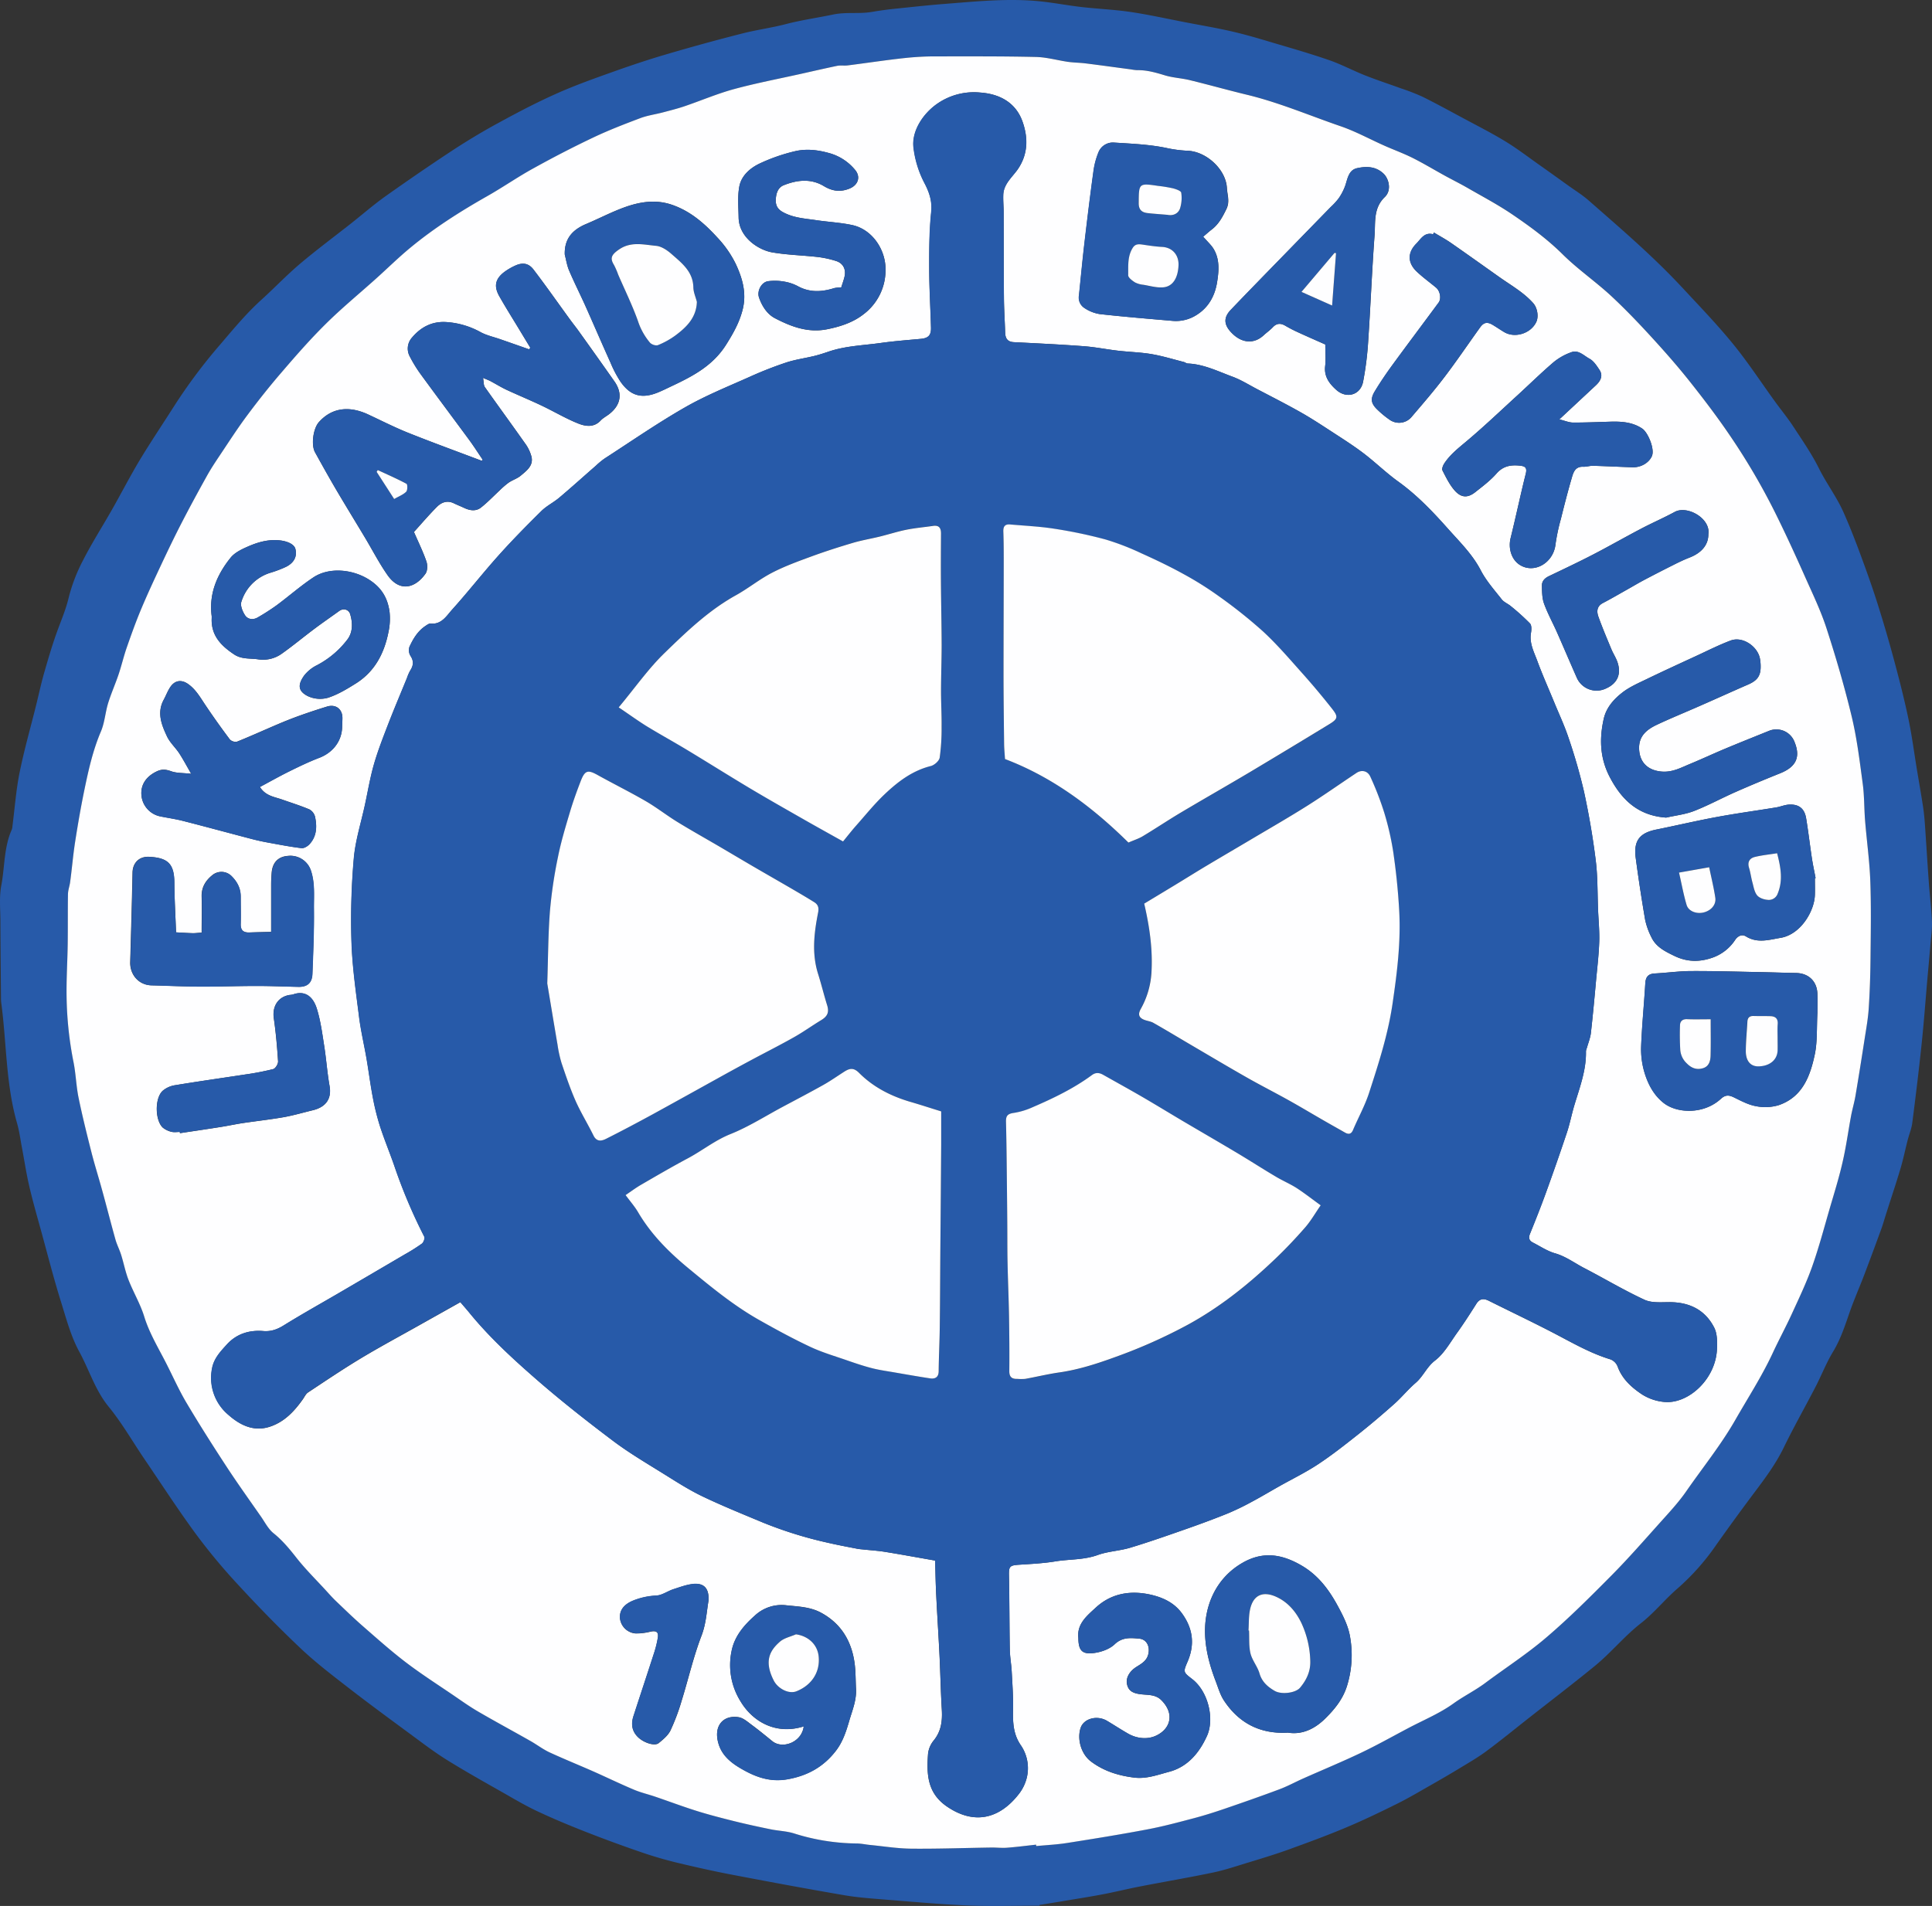
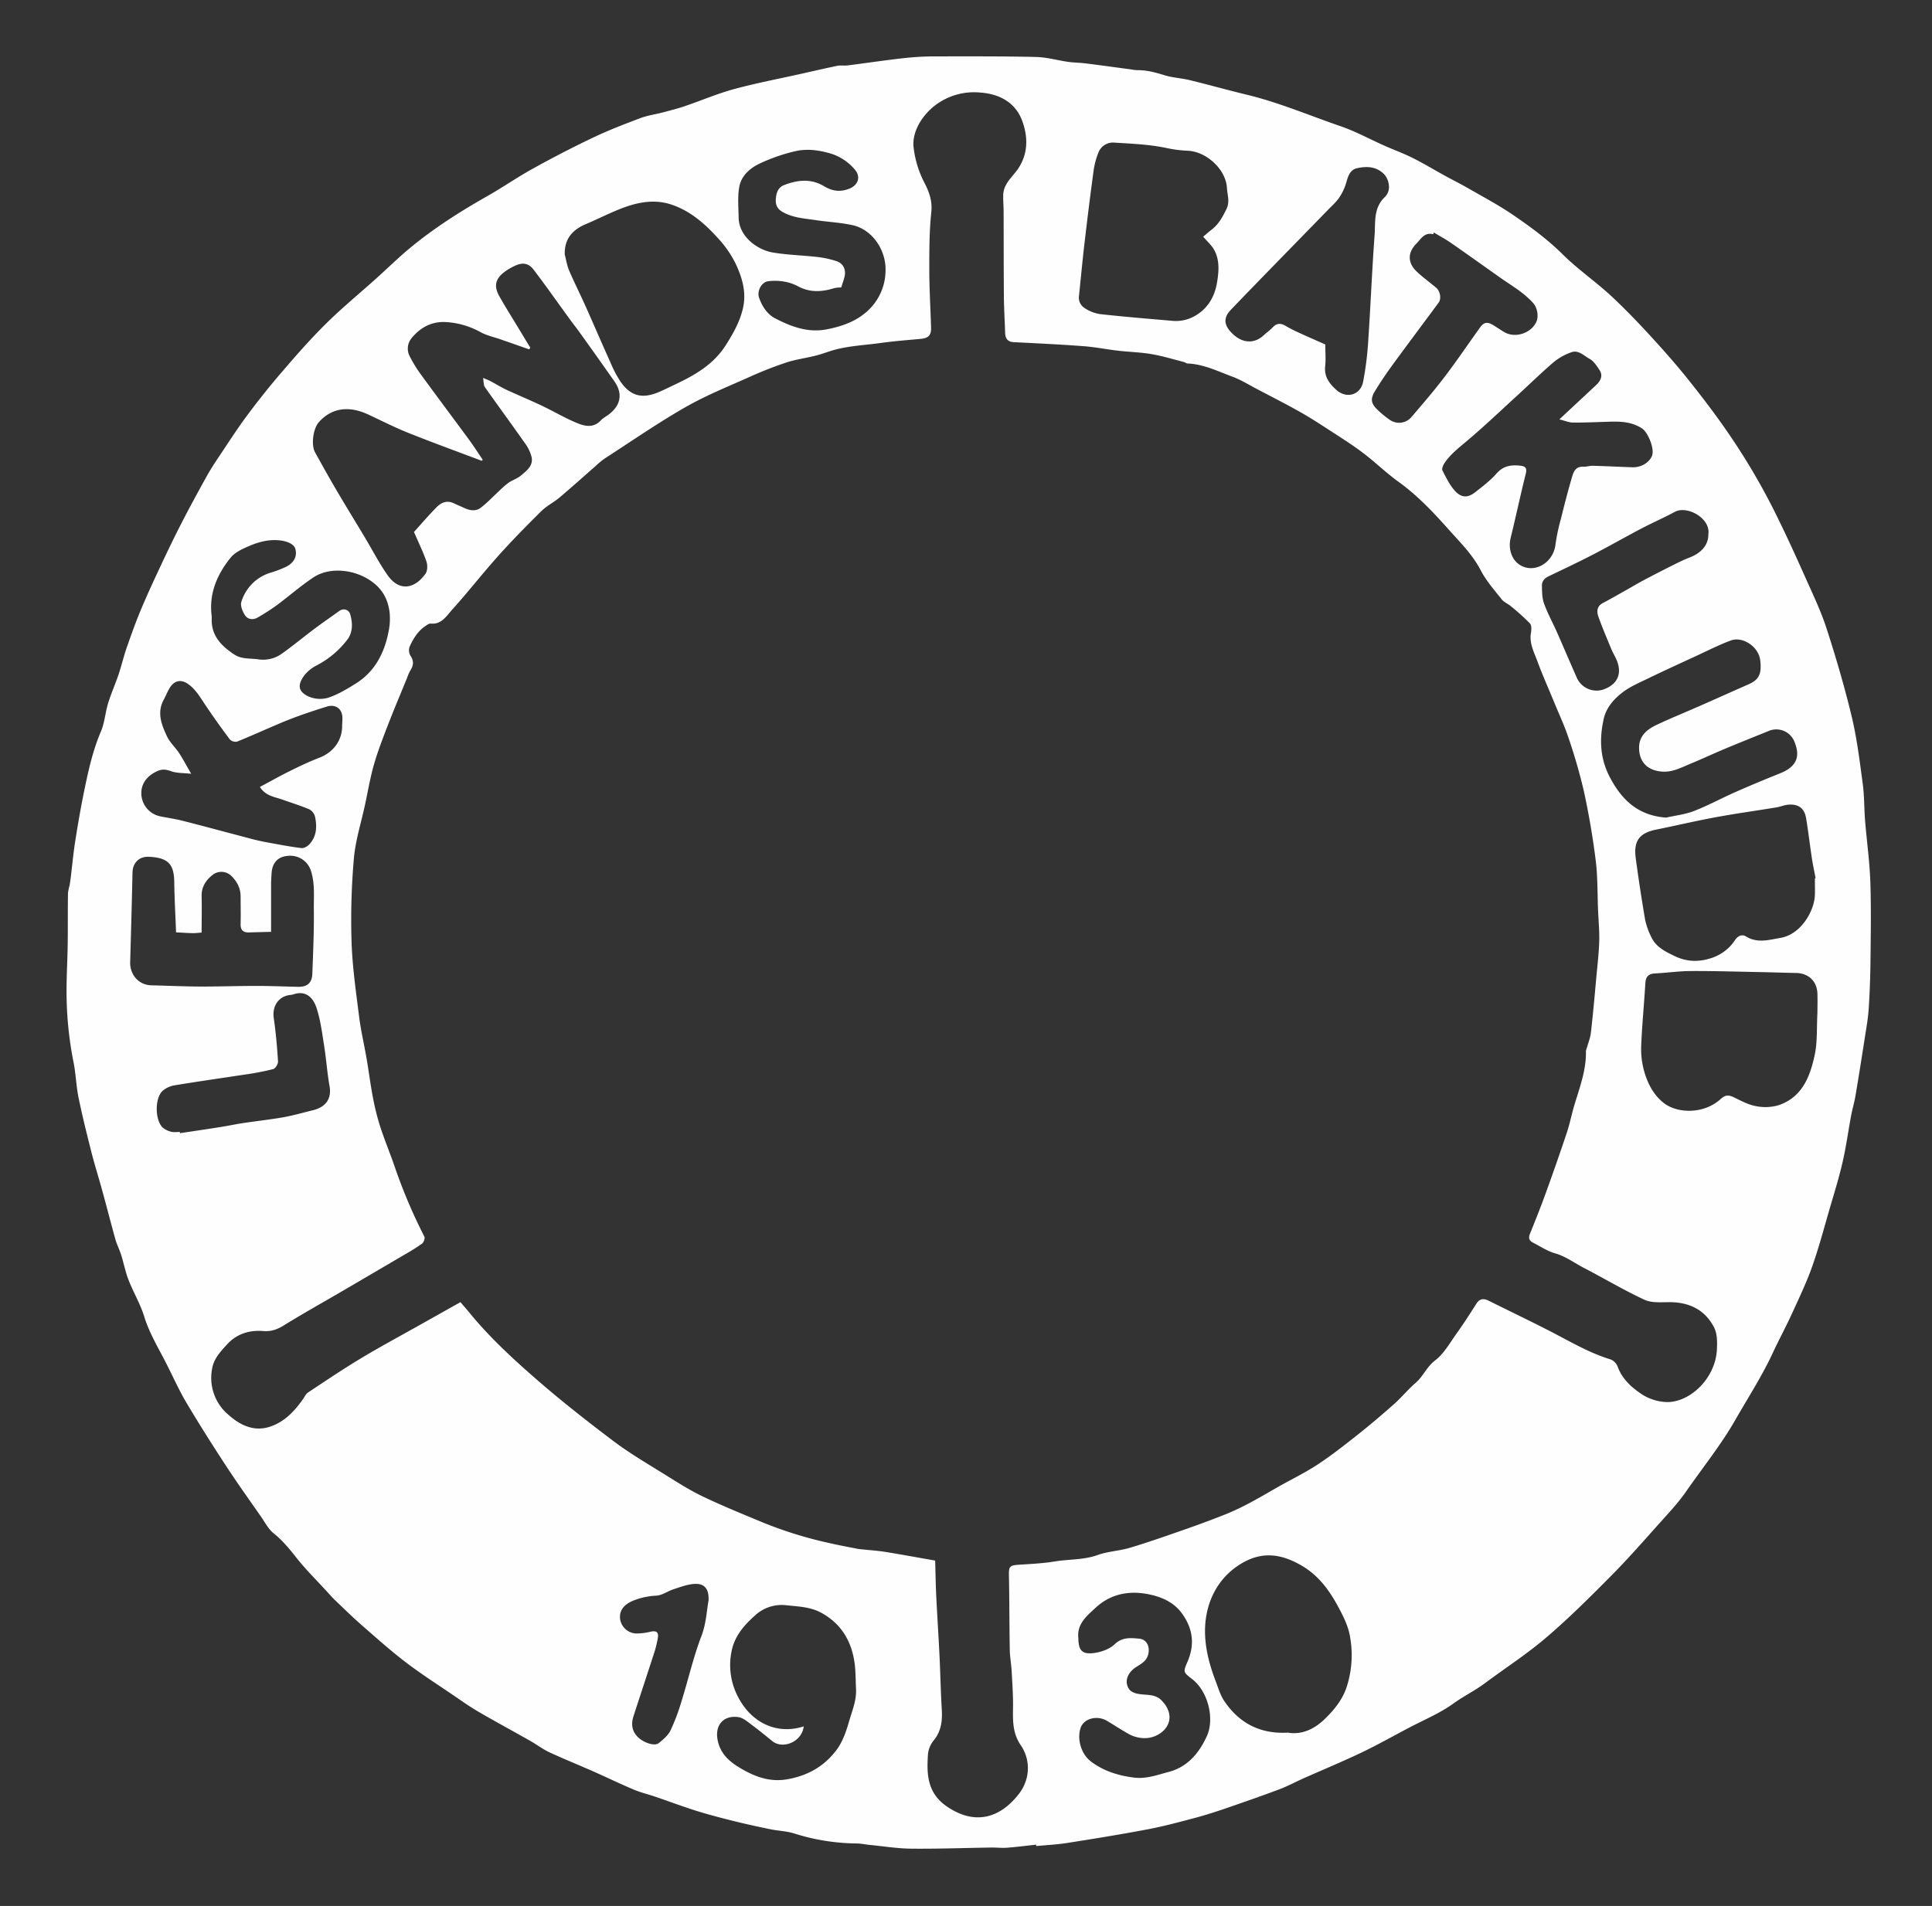
<svg xmlns="http://www.w3.org/2000/svg" viewBox="0 0 1085.24 1070.89">
  <rect x="0" y="0" width="1085.24" height="1070.89" fill="#333333" stroke="none" />
  <defs>
    <style>.cls-1{fill:#275aa9}.cls-2{fill:#fefeff}</style>
  </defs>
  <g id="Layer_2" data-name="Layer 2">
    <g id="Layer_1-2" data-name="Layer 1">
      <g id="_0jB5mU.tif" data-name="0jB5mU.tif">
-         <path class="cls-1" d="M583.9 1070.73c-13.42 0-26.85.44-40.25-.12-15.59-.64-31.15-2.08-46.71-3.32-7.6-.61-15.25-1.15-22.76-2.44-20.36-3.49-40.69-7.26-61-11.14-10.68-2-21.31-4.37-31.89-6.89-6.86-1.64-13.68-3.59-20.35-5.87q-16-5.46-31.67-11.6c-9.19-3.6-18.33-7.4-27.26-11.59-6.64-3.1-13-6.86-19.34-10.49-10.61-6-21.29-12-31.66-18.44-7-4.35-13.56-9.38-20.2-14.27-11.55-8.52-23.14-17-34.48-25.79-9.34-7.24-18.8-14.43-27.37-22.53-12.23-11.56-24-23.66-35.37-36a332.79 332.79 0 0 1-23.7-28.53c-10-13.64-19.21-27.87-28.73-41.87-6.68-9.84-12.65-20.32-20.16-29.5s-10.86-20.55-16.4-30.74c-4.84-8.87-7.35-18.63-10.34-28.16-4.09-13.08-7.47-26.39-11.1-39.61-2.31-8.39-4.73-16.76-6.7-25.24-1.68-7.23-2.78-14.59-4.16-21.89-.86-4.51-1.43-9.11-2.69-13.51-6.4-22.19-5.88-45.28-8.93-67.9a22.86 22.86 0 0 1-.13-3c-.12-14.12-.28-28.24-.32-42.37 0-6.81-.75-13.8.5-20.4 2-10.48 1.41-21.46 5.92-31.46a7 7 0 0 0 .35-1.95c1.3-10 2-20.12 4-30 2.55-12.64 6.11-25.07 9.22-37.6 1.55-6.23 2.88-12.52 4.65-18.68 2.32-8.06 4.68-16.14 7.58-24 2.21-6 4.66-11.78 6.15-18.11a95.23 95.23 0 0 1 8.21-21.21c4.92-9.64 10.79-18.8 16.14-28.23 5.18-9.14 10-18.5 15.38-27.5 6.07-10.1 12.66-19.88 19-29.85a301.75 301.75 0 0 1 26.05-35c7.5-8.76 14.79-17.65 23.36-25.41 7.36-6.67 14.23-13.9 21.79-20.31 9.31-7.87 19.13-15.15 28.7-22.7 6.42-5.07 12.61-10.47 19.26-15.21 12.17-8.63 24.51-17.11 36.93-25.3 8.67-5.7 17.58-11.08 26.67-16 10.59-5.8 21.32-11.41 32.33-16.33 10.42-4.66 21.21-8.51 32-12.35 10.08-3.6 20.26-7 30.54-10q20.9-6.14 42-11.51c8.09-2.07 16.42-3.16 24.5-5.27 8.76-2.29 17.7-3.53 26.48-5.37 7.38-1.55 14.59-.24 21.77-1.47 4.06-.69 8.14-1.27 12.23-1.7 9.71-1 19.41-2.09 29.14-2.84C549 .76 566.84-1.09 584.78.81c7.58.8 15.08 2.26 22.65 3.13C616.66 5 626 5.38 635.16 6.74c10.26 1.52 20.39 3.8 30.58 5.76 8.76 1.69 17.58 3.17 26.27 5.17 7.67 1.77 15.23 4 22.78 6.27 10.61 3.14 21.26 6.19 31.7 9.81 7 2.41 13.51 5.92 20.36 8.63 6.69 2.65 13.54 4.88 20.3 7.34A119 119 0 0 1 799 54.33c7.5 3.71 14.84 7.74 22.21 11.7 8.15 4.39 16.43 8.57 24.33 13.37 6.73 4.1 13 8.93 19.45 13.48 5.33 3.76 10.62 7.57 15.92 11.37 3.84 2.76 7.91 5.26 11.45 8.36 17.9 15.71 36 31.18 52.28 48.65 9.75 10.5 19.73 20.83 28.78 31.92 8.46 10.36 15.8 21.64 23.67 32.49 3.35 4.63 7 9.05 10.14 13.83 5.07 7.76 10.42 15.44 14.53 23.72s9.86 15.88 13.67 24.39c3.37 7.54 6.39 15.25 9.26 23 3.52 9.5 6.94 19 10 28.7q5.22 16.5 9.67 33.22c2.81 10.48 5.47 21 7.69 31.63 1.91 9.16 3.11 18.47 4.63 27.71 1.16 7 2.39 14 3.48 21 .5 3.26.83 6.57 1.07 9.87.78 11.07 1.44 22.16 2.24 33.23.52 7.23 1.44 14.44 1.73 21.68.17 4.39-.49 8.82-.86 13.22-.57 6.95-1.23 13.89-1.84 20.84-1 11.77-1.89 23.55-3.13 35.3-1.55 14.69-3.33 29.36-5.22 44-.42 3.23-1.74 6.34-2.56 9.53-1.4 5.43-2.52 10.93-4.12 16.29-2.52 8.45-5.35 16.81-8 25.21-.91 2.82-1.69 5.69-2.71 8.48-3.17 8.67-6.37 17.33-9.66 26-2.64 6.91-5.64 13.69-8.08 20.68-2.66 7.64-5.1 15.27-9.36 22.3-3.8 6.26-6.47 13.2-9.85 19.74-5.9 11.41-12.26 22.59-17.87 34.15-4.54 9.34-10.68 17.5-16.85 25.72q-10.81 14.43-21.23 29.17a131.92 131.92 0 0 1-21.45 24.14c-7.17 6.14-13.15 13.73-20.56 19.52-9.29 7.24-16.68 16.39-25.66 23.82-12.52 10.24-25.42 20.09-38.19 30.13-7.71 6.08-15.33 12.3-23.22 18.14-4.73 3.49-9.88 6.45-14.92 9.51-5.33 3.24-10.72 6.37-16.14 9.45-6.26 3.56-12.45 7.25-18.89 10.45-9.42 4.67-18.92 9.26-28.61 13.33-10.64 4.48-21.5 8.47-32.36 12.4-7.23 2.62-14.6 4.85-22 7.11-6.68 2-13.34 4.32-20.16 5.76-13.66 2.87-27.44 5.19-41.14 7.86-6.87 1.33-13.67 3-20.54 4.34-7.29 1.4-14.63 2.55-22 3.78-4.71.79-9.42 1.54-14.14 2.31zm-1.9-34.28c0 .25 0 .5.07.74 5.77-.55 11.58-.82 17.3-1.72 15.11-2.38 30.22-4.82 45.25-7.67 8.85-1.67 17.57-4 26.28-6.33 5.74-1.51 11.42-3.32 17-5.24 10.3-3.53 20.59-7.12 30.79-10.94 4.6-1.72 9-4.11 13.45-6.11 10.76-4.79 21.65-9.29 32.28-14.35 9-4.31 17.78-9.23 26.64-13.91 8.52-4.5 17.6-8.24 25.35-13.82 5.77-4.16 12.12-7.26 17.79-11.47 11.51-8.56 23.62-16.4 34.48-25.71 12.81-11 24.79-23 36.69-34.94 9.24-9.29 17.89-19.19 26.64-29 5.24-5.86 10.69-11.64 15.15-18.07 9.25-13.34 19.5-26 27.59-40.14 7.14-12.49 15-24.58 21.06-37.67 3.43-7.38 7.32-14.55 10.71-21.95 4-8.73 8.17-17.43 11.37-26.46 3.8-10.74 6.71-21.79 9.9-32.74 2.55-8.74 5.25-17.46 7.29-26.33 2-8.5 3.11-17.18 4.71-25.75.71-3.76 1.82-7.44 2.46-11.21 1.82-10.76 3.53-21.55 5.2-32.34.87-5.56 1.88-11.14 2.24-16.74.6-9.13.91-18.29 1-27.44.15-14.64.42-29.29-.1-43.91-.41-11.38-2-22.72-2.93-34.09-.57-7.11-.45-14.31-1.4-21.36-1.68-12.47-3.2-25-6.13-37.23-4-16.69-8.84-33.21-14.14-49.54-3.23-10-7.85-19.5-12.12-29.11-5.4-12.16-11-24.23-16.87-36.16a369.2 369.2 0 0 0-25.38-43.3c-7.06-10.4-14.71-20.44-22.53-30.3-6.77-8.52-14-16.72-21.33-24.73s-15-16-23-23.44c-8.69-8-18.53-14.79-26.91-23.08-8.7-8.62-18.44-15.74-28.44-22.53-8-5.42-16.58-10-25-14.8-4.22-2.43-8.6-4.59-12.87-6.94-6-3.3-11.88-6.86-18-9.92-5.12-2.56-10.54-4.52-15.78-6.85-8.22-3.65-16.17-8-24.63-10.94-17.5-6-34.56-13.33-52.62-17.69-10.73-2.59-21.36-5.59-32.08-8.2-4.62-1.13-9.49-1.33-14-2.7-5.1-1.55-10.11-3-15.48-2.91a24 24 0 0 1-3.46-.42c-8.5-1.13-17-2.32-25.51-3.38-3.28-.42-6.62-.41-9.9-.87-6-.85-12-2.61-18-2.75-18.73-.44-37.48-.37-56.22-.33a159.93 159.93 0 0 0-17.38.91c-10.76 1.2-21.47 2.8-32.21 4.16-2 .25-4-.14-5.93.24-6.62 1.35-13.2 2.9-19.8 4.38-12.81 2.87-25.73 5.32-38.39 8.76-9.37 2.54-18.36 6.44-27.57 9.57-4 1.37-8.18 2.4-12.3 3.49s-8.47 1.66-12.46 3.16c-8.86 3.34-17.73 6.75-26.28 10.81-11.4 5.43-22.54 11.23-33.61 17.32-9 5-17.52 10.85-26.48 15.93-15 8.52-29.51 17.77-42.83 28.75-6.68 5.5-12.86 11.61-19.31 17.4C201.86 165 192 173.11 183 182c-8.74 8.64-16.85 18-24.88 27.29-6.72 7.79-13.13 15.88-19.27 24.13-5.48 7.36-10.45 15.11-15.56 22.74-2.47 3.69-4.92 7.41-7.07 11.29-4.79 8.61-9.5 17.25-14 26-4.08 7.91-7.93 15.94-11.72 24s-7.68 16.42-11.18 24.77c-3 7.09-5.57 14.35-8.1 21.62-1.73 5-2.91 10.13-4.59 15.12-1.84 5.45-4.21 10.74-5.9 16.23-1.6 5.18-1.94 10.83-4 15.76-4.51 10.57-7 21.65-9.28 32.78-2 9.72-3.7 19.52-5.23 29.33-1.15 7.36-1.8 14.8-2.75 22.2-.31 2.45-1.21 4.86-1.26 7.3-.17 9.29 0 18.59-.15 27.88-.14 10-.8 20-.62 29.94a202.63 202.63 0 0 0 3.87 36.3c1.33 6.62 1.5 13.47 2.85 20.08 2.11 10.27 4.65 20.46 7.23 30.63 1.77 7 4 13.9 5.88 20.87 2.57 9.39 5 18.81 7.61 28.18.83 2.94 2.29 5.7 3.2 8.62 1.47 4.68 2.38 9.57 4.16 14.12 2.7 6.9 6.61 13.39 8.77 20.44 2.88 9.38 7.9 17.59 12.28 26.18 3.8 7.44 7.19 15.12 11.43 22.28 7.19 12.12 14.75 24 22.46 35.81 6.24 9.55 12.89 18.82 19.42 28.19 2.26 3.24 4.16 7 7.13 9.42 5 4 8.84 8.69 12.73 13.64 5.07 6.46 11 12.27 16.53 18.34 2 2.18 4 4.39 6.1 6.43 4.87 4.66 9.71 9.36 14.78 13.78 8 7 15.89 14 24.3 20.44 8.57 6.54 17.69 12.35 26.6 18.42 4.58 3.12 9.1 6.36 13.88 9.13 9.69 5.64 19.56 11 29.31 16.49 3.64 2.06 7 4.66 10.77 6.42 8.15 3.79 16.5 7.13 24.73 10.76 7.52 3.32 14.91 6.93 22.48 10.12 3.9 1.65 8.08 2.6 12.1 4 7.88 2.68 15.69 5.63 23.63 8.11 7 2.17 14 4 21.11 5.74 6.66 1.65 13.37 3.1 20.1 4.48 4.36.9 8.95 1 13.16 2.32a119.77 119.77 0 0 0 35.17 5.65c2.48 0 4.95.57 7.42.82 7.75.75 15.5 2 23.26 2.1 14.93.15 29.86-.41 44.79-.63 3 0 6 .33 9 .1 5.38-.4 10.82-1.16 16.32-1.71z" />
        <path class="cls-2" d="M582 1036.45c-5.45.59-10.89 1.31-16.35 1.72-3 .23-6-.15-9-.1-14.93.22-29.86.78-44.79.63-7.76-.07-15.51-1.35-23.26-2.1-2.47-.25-4.94-.81-7.42-.82a119.77 119.77 0 0 1-35.17-5.65c-4.21-1.32-8.8-1.42-13.16-2.32-6.73-1.38-13.44-2.83-20.1-4.48-7.07-1.76-14.15-3.57-21.11-5.74-7.94-2.48-15.75-5.43-23.63-8.11-4-1.37-8.2-2.32-12.1-4-7.57-3.19-15-6.8-22.48-10.12-8.23-3.63-16.58-7-24.73-10.76-3.77-1.76-7.13-4.36-10.77-6.42-9.75-5.53-19.62-10.85-29.31-16.49-4.78-2.77-9.3-6-13.88-9.13-8.91-6.07-18-11.88-26.6-18.42-8.41-6.41-16.32-13.48-24.3-20.44-5.07-4.42-9.91-9.12-14.78-13.78-2.13-2-4.11-4.25-6.1-6.43-5.57-6.07-11.46-11.88-16.53-18.34-3.89-4.95-7.77-9.65-12.73-13.64-3-2.4-4.87-6.18-7.13-9.42-6.53-9.37-13.18-18.64-19.42-28.19-7.71-11.79-15.27-23.69-22.46-35.81-4.24-7.16-7.63-14.84-11.43-22.28-4.38-8.59-9.4-16.8-12.28-26.18-2.16-7-6.07-13.54-8.77-20.44-1.78-4.55-2.69-9.44-4.16-14.12-.91-2.92-2.37-5.68-3.2-8.62-2.63-9.37-5-18.79-7.61-28.18-1.91-7-4.11-13.87-5.88-20.87-2.58-10.17-5.12-20.36-7.23-30.63-1.35-6.61-1.52-13.46-2.85-20.08a202.63 202.63 0 0 1-3.87-36.3c-.18-10 .48-20 .62-29.94.13-9.29 0-18.59.15-27.88 0-2.44 1-4.85 1.26-7.3 1-7.4 1.6-14.84 2.75-22.2 1.53-9.81 3.22-19.61 5.23-29.33 2.3-11.13 4.77-22.21 9.28-32.78 2.09-4.93 2.43-10.58 4-15.76 1.69-5.49 4.06-10.78 5.9-16.23 1.68-5 2.86-10.15 4.59-15.12 2.53-7.27 5.13-14.53 8.1-21.62 3.5-8.35 7.33-16.57 11.18-24.77s7.64-16.09 11.72-24c4.51-8.76 9.22-17.4 14-26 2.15-3.88 4.6-7.6 7.07-11.29 5.11-7.63 10.08-15.38 15.56-22.74 6.14-8.25 12.55-16.34 19.27-24.13 8-9.33 16.14-18.65 24.88-27.29 9-8.92 18.85-17 28.3-25.49 6.45-5.79 12.63-11.9 19.31-17.4 13.32-11 27.83-20.23 42.83-28.75 9-5.08 17.47-11 26.48-15.93 11-6.09 22.21-11.89 33.58-17.28 8.55-4.06 17.42-7.47 26.28-10.81 4-1.5 8.32-2.07 12.46-3.16s8.27-2.12 12.3-3.49c9.21-3.13 18.2-7 27.57-9.57 12.66-3.44 25.58-5.89 38.39-8.76 6.6-1.48 13.18-3 19.8-4.38 1.91-.38 4 0 5.93-.24 10.74-1.36 21.45-3 32.21-4.16a159.93 159.93 0 0 1 17.38-.91c18.74 0 37.49-.11 56.22.33 6 .14 12 1.9 18 2.75 3.28.46 6.62.45 9.9.87 8.51 1.06 17 2.25 25.51 3.38a24 24 0 0 0 3.46.42c5.37-.1 10.38 1.36 15.48 2.91 4.53 1.37 9.4 1.57 14 2.7 10.72 2.61 21.35 5.61 32.08 8.2 18.06 4.36 35.12 11.68 52.62 17.69 8.46 2.91 16.41 7.29 24.63 10.94 5.24 2.33 10.66 4.29 15.78 6.85 6.12 3.06 12 6.62 18 9.92 4.27 2.35 8.65 4.51 12.87 6.94 8.38 4.83 17 9.38 25 14.8 10 6.79 19.74 13.91 28.44 22.53 8.4 8.31 18.22 15.09 26.93 23.09 8 7.42 15.62 15.38 23 23.44s14.56 16.21 21.33 24.73c7.82 9.86 15.47 19.9 22.53 30.3A369.2 369.2 0 0 1 997 287.78c5.92 11.93 11.47 24 16.87 36.16 4.27 9.61 8.89 19.14 12.12 29.11 5.3 16.33 10.13 32.85 14.14 49.54 2.93 12.2 4.45 24.76 6.13 37.23 1 7.05.83 14.25 1.4 21.36.93 11.37 2.52 22.71 2.93 34.09.52 14.62.25 29.27.1 43.91-.09 9.15-.4 18.31-1 27.44-.36 5.6-1.37 11.18-2.24 16.74-1.67 10.79-3.38 21.58-5.2 32.34-.64 3.77-1.75 7.45-2.46 11.21-1.6 8.57-2.75 17.25-4.71 25.75-2 8.87-4.74 17.59-7.29 26.33-3.19 11-6.1 22-9.9 32.74-3.2 9-7.37 17.73-11.37 26.46-3.39 7.4-7.28 14.57-10.71 21.95-6.08 13.09-13.92 25.18-21.06 37.67-8.09 14.13-18.34 26.8-27.59 40.14-4.46 6.43-9.91 12.21-15.15 18.07-8.75 9.77-17.4 19.67-26.64 29-11.9 12-23.88 24-36.69 34.94-10.86 9.31-23 17.15-34.48 25.71-5.67 4.21-12 7.31-17.79 11.47-7.75 5.58-16.83 9.32-25.35 13.82-8.86 4.68-17.6 9.6-26.64 13.91-10.63 5.06-21.52 9.56-32.28 14.35-4.5 2-8.85 4.39-13.45 6.11-10.2 3.82-20.49 7.41-30.79 10.94-5.62 1.92-11.3 3.73-17 5.24-8.71 2.3-17.43 4.66-26.28 6.33-15 2.85-30.14 5.29-45.25 7.67-5.72.9-11.53 1.17-17.3 1.72-.07-.23-.07-.53-.07-.78zm-56.7-159.63c.19 6.38.28 13.17.61 20 .54 11.09 1.28 22.18 1.82 33.28.49 10.11.68 20.24 1.28 30.35.38 6.38-.27 12.21-4.53 17.44a14.34 14.34 0 0 0-3.19 7.49c-.83 11.38-.53 22.06 10.69 29.69 15.45 10.5 29.5 6.71 40.19-6.93a24.22 24.22 0 0 0 4.55-9.22 22.75 22.75 0 0 0-3.21-18.16c-4.61-6.59-4.61-13.49-4.48-20.86.12-6.94-.38-13.9-.76-20.85-.22-4.08-1-8.14-1.06-12.22-.25-13.79-.18-27.59-.47-41.38-.11-5.35.3-5.94 5.87-6.3 6.71-.43 13.46-.76 20.08-1.85 7.91-1.3 16-.77 23.82-3.57 5.87-2.11 12.39-2.33 18.4-4.15 10.51-3.17 20.88-6.82 31.24-10.45 7.93-2.78 15.82-5.69 23.6-8.84a145.51 145.51 0 0 0 13.65-6.63c5.16-2.75 10.18-5.77 15.28-8.64 7.24-4.08 14.77-7.73 21.69-12.31 7.81-5.16 15.2-11 22.55-16.82 6.93-5.49 13.67-11.23 20.27-17.1 4.19-3.73 7.75-8.17 12-11.82s6.22-9 10.91-12.57c5.09-3.9 8.47-10.11 12.33-15.5s7.31-10.76 10.79-16.26c1.89-3 4.06-3.29 7.07-1.78 12 6 24.23 11.8 36.17 18 10.52 5.47 20.76 11.47 32.22 14.94a7.12 7.12 0 0 1 3.93 3.93c2.57 7.13 7.94 11.9 13.83 15.8a28 28 0 0 0 12.32 4.16c13.42 1.33 28.92-12.6 29.67-29.63.18-4 .2-8.69-1.55-12.12-5.06-9.94-13.87-14.26-25-14.3-4.76 0-10.1.53-14.17-1.36-11.59-5.37-22.61-12-34-17.88-5.38-2.81-10.24-6.51-16.29-8.23-4.33-1.23-8.25-3.9-12.34-6-2.13-1.08-2.63-2.59-1.68-4.93 3.09-7.62 6.13-15.27 8.93-23q6.12-16.89 11.82-33.92c1.66-5 2.64-10.18 4.14-15.22 3-10 6.79-19.76 6.55-30.43a6.46 6.46 0 0 1 .51-1.86c.78-2.82 1.94-5.6 2.27-8.47 1.17-10.18 2.1-20.39 3-30.59.65-6.93 1.47-13.86 1.69-20.81.18-5.78-.4-11.6-.65-17.4-.39-9.4-.17-18.87-1.33-28.17-1.62-13-3.83-25.89-6.6-38.65a305.14 305.14 0 0 0-8.62-30c-2.26-6.86-5.36-13.44-8.1-20.13-3.18-7.74-6.61-15.4-9.5-23.25-1.85-5-4.57-10-3.54-15.77.3-1.72.41-4.24-.58-5.29a125.08 125.08 0 0 0-10.73-9.69c-1.62-1.39-3.85-2.2-5.12-3.82-4.15-5.27-8.72-10.41-11.78-16.31-4.63-8.93-11.68-15.83-18.15-23.09-8.59-9.66-17.54-19.12-28.19-26.78-6.84-4.92-12.91-10.9-19.63-16-5.76-4.38-11.9-8.27-18-12.22-5.77-3.76-11.54-7.54-17.53-10.91-8-4.51-16.18-8.66-24.3-12.92-4.53-2.38-8.94-5.15-13.7-6.91-8.16-3-16.09-7-25.05-7.39-.78 0-1.52-.67-2.32-.87-6-1.53-12-3.38-18.14-4.42s-12.51-1.18-18.76-1.91c-6.42-.74-12.8-2.05-19.23-2.52-13.08-1-26.17-1.6-39.27-2.27-3.65-.18-4.81-2.2-4.9-5.48-.19-6.64-.63-13.27-.68-19.91-.14-15.92-.1-31.84-.16-47.76 0-3.27-.34-6.54-.2-9.8.27-6 4.87-9.66 8-14 6-8.61 6-18 2.76-27.09-3.83-10.72-13-15.49-23.86-16.22a36.07 36.07 0 0 0-23.82 6.23c-8.11 5.58-14.69 15.63-13.4 25a57.68 57.68 0 0 0 5.92 19.25c2.64 5 4.62 10.21 4 16.53-1.15 10.73-1.15 21.6-1.15 32.41s.69 21.85 1 32.78c.1 4.28-1.58 5.82-5.8 6.21-7.53.7-15.08 1.27-22.57 2.32-9.75 1.36-19.7 1.62-29.16 4.85-2.64.89-5.3 1.77-8 2.43-5.25 1.28-10.67 2-15.78 3.68a211.6 211.6 0 0 0-20.19 7.9c-12.3 5.51-24.91 10.57-36.58 17.25-15.51 8.87-30.25 19.1-45.28 28.81a43.89 43.89 0 0 0-4.91 4.06c-6.86 6-13.62 12.08-20.57 17.95-3.18 2.68-7.09 4.57-10 7.46-8.17 8.08-16.26 16.27-23.92 24.82-9 10-17.26 20.67-26.28 30.65-3.15 3.49-5.93 8.38-12 7.79-1-.09-2.12.78-3.05 1.41-4.26 2.87-6.83 7.17-8.88 11.68a6.14 6.14 0 0 0 .6 5.06c2 3 1.62 5.52-.2 8.3a24.54 24.54 0 0 0-1.78 4.09c-3.56 8.73-7.25 17.42-10.65 26.21-2.85 7.38-5.74 14.79-7.92 22.38s-3.41 15.17-5.06 22.77c-2.16 10-5.36 20-6.24 30.08a394.31 394.31 0 0 0-1.3 46.88c.45 14 2.5 28.08 4.25 42.06 1 7.89 2.85 15.67 4.2 23.52 1.26 7.35 2.18 14.76 3.59 22.08a136.39 136.39 0 0 0 4.11 16.33c2.51 7.67 5.65 15.14 8.24 22.78a298.29 298.29 0 0 0 16.52 38.84c.45.9-.39 3.2-1.33 3.91a102.29 102.29 0 0 1-9.61 6.06q-18.56 10.92-37.15 21.77c-10.3 6-20.73 11.83-30.87 18.12-3.68 2.28-7.19 3.53-11.52 3.17-7.9-.64-15 1.59-20.41 7.54-3.6 4-7.4 7.88-8.36 13.65a27.07 27.07 0 0 0 9.07 25.78c6.43 5.72 14.23 9.84 23.55 6.73 8.13-2.72 13.64-8.67 18.43-15.44.91-1.3 1.63-2.94 2.87-3.76 9.85-6.53 19.65-13.14 29.77-19.23 10.77-6.48 21.86-12.42 32.82-18.6l23-12.91c1.66 2 3.38 3.88 5 5.88 11.08 13.58 23.93 25.47 37.06 36.94 14 12.23 28.69 23.77 43.55 35 9.24 7 19.3 12.87 29.14 19 7 4.36 14 8.83 21.35 12.36 11.17 5.33 22.66 10 34.08 14.75A227.34 227.34 0 0 0 465 866.8c5.46 1.28 11 2.3 16.49 3.38 1.3.26 2.63.32 3.95.47 4 .42 7.94.67 11.86 1.31 8.94 1.45 17.88 3.1 27.95 4.86zM271.17 258.34l-.61.56c-13.8-5.23-27.67-10.27-41.37-15.75-7.61-3.05-14.95-6.8-22.39-10.27-11-5.12-20.6-3.64-27.71 4.33-3.18 3.57-4.44 12.73-2.14 16.91 3.88 7 7.8 14.05 11.87 21 5.3 9 10.78 17.91 16.15 26.88 4.24 7.06 8 14.43 12.73 21.15 6.72 9.59 15.41 7.52 21.31-.78 1.17-1.64 1.23-4.84.53-6.89-1.85-5.39-4.39-10.55-7-16.58 3.88-4.28 8.2-9.37 12.9-14.1 2.53-2.54 5.79-3.82 9.51-2 1.92.93 3.92 1.7 5.85 2.61 3.19 1.51 6.57 2 9.4-.23 3.7-2.91 7-6.39 10.44-9.59a46.48 46.48 0 0 1 5.12-4.42c2.14-1.46 4.79-2.25 6.74-3.89 3.22-2.71 7.13-5.51 6.11-10.46a22.23 22.23 0 0 0-3.84-7.94c-7.39-10.52-15-20.88-22.42-31.39-.75-1.07-.59-2.79-1-5.15 2.13.92 3.18 1.28 4.15 1.8 3 1.61 6 3.45 9.06 4.9 6.5 3 13.15 5.76 19.63 8.83 7 3.31 13.61 7.31 20.74 10.14 4 1.57 8.7 2.34 12.46-1.7 1.41-1.51 3.39-2.47 5-3.77 6.42-5.11 7.43-11.56 2.75-18.24q-9.87-14.07-19.88-28c-1.69-2.37-3.53-4.63-5.24-7-6.77-9.29-13.36-18.71-20.33-27.84-2.87-3.76-6.35-4.13-10.69-2a33.41 33.41 0 0 0-5.54 3.26c-5.19 3.87-6.19 8-3 13.68 3.64 6.45 7.61 12.72 11.43 19.06q3 5 6 9.91l-.64.93c-5.36-1.88-10.7-3.76-16.06-5.62-3.73-1.3-7.7-2.13-11.15-4a45.67 45.67 0 0 0-20.18-5.75c-7.65-.22-13.64 3.1-18.44 8.8a9.24 9.24 0 0 0-1.15 10.7 74.74 74.74 0 0 0 6.21 10.06c8.93 12.24 18 24.35 27 36.57 2.66 3.64 5.12 7.5 7.69 11.28zm748.29 235.15l.39-.1c-.7-3.71-1.51-7.41-2.08-11.14-1.13-7.49-2-15-3.24-22.49-.91-5.47-4.09-8-9.65-7.67-2.4.14-4.74 1.18-7.15 1.58-11.21 1.84-22.47 3.39-33.63 5.44s-22.45 4.71-33.7 7c-9.43 1.88-12.88 6.27-11.58 16q2.34 17.45 5.31 34.81a39.49 39.49 0 0 0 3.47 9.64c2.57 5.54 7.79 8.06 12.93 10.55 7 3.41 14 3.59 21.53.93a25.23 25.23 0 0 0 12.65-10c1.64-2.35 3.92-3.18 6-1.91 6.5 4 12.75 1.95 19.54.81 11.18-1.89 18.87-14.87 19.2-24 .11-3.16.01-6.31.01-9.45zm1.42 75.48c0-2.74.13-6.74 0-10.73-.28-7-5.06-11.45-12-11.56-6.48-.11-13-.36-19.44-.48-13.08-.25-26.16-.66-39.24-.61-6.86 0-13.72 1-20.59 1.35-3.72.19-5.17 1.91-5.39 5.59-.7 11.94-1.92 23.86-2.35 35.82a45.57 45.57 0 0 0 2 14.61c2 6.46 5.27 12.57 10.75 16.82 7.55 5.85 22.42 6.45 32.06-2.4 2.64-2.42 4.64-2.13 7.46-.75 3.93 1.93 8 4.1 12.18 4.86A26.53 26.53 0 0 0 999 621c13.56-4.56 17.9-16.48 20.48-28.86 1.42-7.14.94-14.6 1.4-23.14zm-345-436c1.73-1.46 3.29-2.88 5-4.17 3.81-3 5.9-7 8-11.26s.53-7.91.32-11.91c-.57-10.46-11.55-20.55-22.1-20.93a70.88 70.88 0 0 1-11.95-1.56c-9.51-2-19.38-2.4-29.12-3a8.75 8.75 0 0 0-8.86 5.17 43.13 43.13 0 0 0-2.93 11c-1.87 13.66-3.54 27.35-5.14 41.05-1.11 9.57-2 19.17-3 28.75a6.92 6.92 0 0 0 3 6.88 21.43 21.43 0 0 0 8.64 3.47c13.68 1.52 27.41 2.65 41.13 3.83a21.39 21.39 0 0 0 13.18-3.29c6.89-4.26 10.42-10.93 11.62-18.52 1-6.14 1.53-12.67-1.86-18.45-1.37-2.34-3.53-4.23-5.95-7.03zM317.24 143c.78 3 1.23 6.11 2.42 8.92 2.84 6.64 6.1 13.09 9.06 19.67 4.77 10.67 9.37 21.41 14.18 32.06a64.75 64.75 0 0 0 5.72 10.88c5.93 8.43 12.56 9.6 21.8 5.61 2.56-1.11 5.06-2.35 7.59-3.54 11.61-5.48 22.58-11.33 29.9-23 3.95-6.28 7.35-12.27 9.21-19.49 2.42-9.38-.09-17.85-3.88-25.93a60.23 60.23 0 0 0-10.34-14.79c-7.32-8-15.25-14.92-25.75-18.44-8.64-2.89-17.18-1.65-25.36 1.17-7.71 2.67-15 6.56-22.54 9.73S317 134 317.24 143zM98.89 523.86c-.35-9.78-.89-18.87-1-28-.07-10.49-3.56-13.92-14.1-14.46-6-.3-9.26 3.76-9.36 8.79-.36 16.81-.84 33.61-1.31 50.42-.2 6.84 4.6 12.86 12 13 9.27.24 18.54.66 27.81.7 10.43 0 20.85-.36 31.28-.36 7.8 0 15.61.35 23.42.5 4.92.09 7.61-2.2 7.81-7.27.46-12.14 1-24.3.85-36.44-.08-7.22.69-14.55-1.72-21.71a12.11 12.11 0 0 0-12.67-8.16c-5.64.37-8.87 3.65-9.33 9.57-.18 2.32-.29 4.66-.3 7v26.13c-4.45.11-8.37.2-12.29.33-3.27.11-4.91-1.22-4.82-4.72.14-5.15 0-10.3 0-15.45 0-4.82-2.14-8.65-5.45-11.81a8 8 0 0 0-10.46-.22c-3.78 3.06-6.11 6.79-6 11.94.18 6.74 0 13.5 0 20.35-2.35.16-3.66.35-5 .31-3.04-.05-6.18-.3-9.36-.44zm8.51-89.1c-4.48-.5-8.08-.3-11.21-1.42s-5.25-1.34-8.29.13c-5.58 2.7-8.9 7.19-8.48 13.11a13.28 13.28 0 0 0 10.63 12.1c4.34.87 8.74 1.5 13 2.6 12.88 3.29 25.71 6.79 38.57 10.15q4.55 1.19 9.17 2c6.16 1.13 12.33 2.33 18.55 3.08 1.42.17 3.44-1 4.52-2.22 4.05-4.43 4.27-9.9 3.1-15.39a6.51 6.51 0 0 0-3.11-4.11c-5-2.13-10.22-3.74-15.35-5.56-4.36-1.55-9.34-2-12.51-7.08 5.64-3 10.93-6 16.37-8.7s11.15-5.45 16.92-7.66c7.67-2.92 12.72-9.35 12.9-17.38 0-1.67.16-3.33.16-5 0-5.06-3.78-7.93-8.66-6.43s-9.89 3.15-14.78 4.89c-4.15 1.48-8.27 3.09-12.33 4.82-7.82 3.31-15.54 6.84-23.41 10a4.49 4.49 0 0 1-4.06-1.24q-7.1-9.45-13.71-19.28c-2.92-4.34-5.46-8.93-9.94-12-3.56-2.4-7.15-1.95-9.67 1.67-1.55 2.22-2.48 4.85-3.78 7.24-4 7.31-1.26 14.17 1.84 20.72 1.64 3.46 4.73 6.21 6.87 9.48 2.29 3.58 4.29 7.34 6.69 11.48zm768.51-199.13l20.5-19.11c3.1-2.88 4-5.75 2-8.69-1.52-2.33-3.25-5-5.57-6.24-3.14-1.7-6.17-5.15-10.2-3.66a33.06 33.06 0 0 0-9.91 5.54c-7 6-13.65 12.52-20.48 18.78-9.45 8.64-18.73 17.5-28.52 25.73-4.56 3.84-9.21 7.44-12.48 12.45-.71 1.1-1.45 3-1 3.92 2 3.9 4 8 6.8 11.2 3.73 4.25 7.39 4.32 11.61 1s8.53-6.55 12.01-10.55c3.64-4.11 7.79-4.87 12.75-4.4 3 .28 4.56.88 3.63 4.59-3 12-5.56 24.13-8.51 36.15-1.39 5.66.43 11.88 4.89 14.87 8.19 5.47 19.18-.84 20.33-11.38a108.83 108.83 0 0 1 3-14.19c1.86-7.49 3.77-15 5.92-22.4 1-3.35 1.76-7.23 6.74-7 1.78.07 3.58-.59 5.36-.54 7.39.21 14.77.59 22.15.84 4.85.17 9.25-2.49 10.94-6.19 1.8-3.94-2.16-13.36-5.39-15.54-5.46-3.67-11.71-4.08-18.06-3.88-6.94.21-13.87.54-20.81.49-2.3-.01-4.61-1.03-7.7-1.79zm60 223.75c5.26-1.2 10.75-1.79 15.72-3.73 7.92-3.09 15.44-7.2 23.23-10.64 8.29-3.66 16.67-7.14 25.08-10.52 9.71-3.89 11.45-9.83 7.83-18.22a10.91 10.91 0 0 0-13.77-5.75c-8.21 3.32-16.43 6.59-24.59 10-6.73 2.81-13.33 5.91-20.06 8.69-5.07 2.09-9.84 4.78-15.84 4.32-7.7-.6-12.56-5-12.8-12.84-.24-7.39 4.62-11 10.33-13.64 7.68-3.6 15.55-6.8 23.32-10.22 9.19-4 18.34-8.19 27.55-12.2 5.42-2.36 7.27-5.07 7.06-10.93a23.72 23.72 0 0 0-.35-3.47c-1.24-7.08-9.82-12.81-16.41-10.36s-13.14 5.79-19.67 8.8c-9.2 4.25-18.41 8.47-27.53 12.88-4.7 2.27-9.62 4.39-13.69 7.55-4.85 3.76-9.08 8.5-10.49 14.85-2.52 11.26-2.11 22.16 3.44 32.73 6.73 12.86 16 21.6 31.62 22.7zM744.45 193.55c0 4.56.35 8.42-.07 12.2-.66 5.86 2.34 9.79 6.23 13.29 5.7 5.15 13.54 3 15.07-4.48a180.16 180.16 0 0 0 2.92-23.65c1.32-19.59 2.08-39.22 3.54-58.81.54-7.33-.77-15.1 5.75-21.4 4-3.86 2.21-10.33-.7-13.11-4.35-4.15-9.68-4.24-14.86-3.09-4.67 1-5.31 5.67-6.59 9.61a30.18 30.18 0 0 1-3.74 7.3 36.93 36.93 0 0 1-4.52 4.94q-13.63 14-27.29 28c-9.62 9.89-19.26 19.75-28.79 29.71-4.11 4.29-4 8.21.07 12.57 5.79 6.26 12.81 6.92 18.37 1.76 1.68-1.55 3.58-2.87 5.14-4.52 2.23-2.36 4.47-2.36 7.11-.8a76.52 76.52 0 0 0 7 3.62c5.14 2.36 10.36 4.64 15.36 6.86zm-20.85 780c8.49 1.33 15.6-2.74 20.93-8.07 5.05-5 9.82-10.69 12.16-18.38a58.34 58.34 0 0 0 1.7-27.22c-1-6.19-3.79-11.7-6.8-17.27-5.05-9.36-11.07-17.45-20.36-22.9-10.8-6.33-21.49-8.32-33.13-1.68-15.24 8.68-21.93 24.57-21.16 41 .42 8.85 2.77 17.3 5.92 25.54 1.41 3.68 2.51 7.62 4.63 10.86 8.51 12.89 20.6 19 36.11 18.08zM451.47 970c-1.05 8.86-11.88 13-17.67 8.26-3.81-3.1-7.62-6.23-11.57-9.15-2.29-1.69-4.71-3.87-7.32-4.29-8.46-1.36-14.36 4.67-11.29 14.93 2.28 7.65 8.65 11.83 15 15.25 7.15 3.87 14.73 6.24 23.53 4.73 11.38-2 20.37-7 27.32-15.94 3.9-5 5.83-10.94 7.59-17 1.71-5.86 4.12-11.51 3.79-17.78-.26-4.93-.15-9.91-.83-14.77-1.74-12.27-7.56-22-18.69-28.07-6.15-3.37-12.93-3.51-19.66-4.24a22 22 0 0 0-17.67 5.85c-6.11 5.44-11.45 11.64-13.06 20a38.42 38.42 0 0 0 5 28.06c6.72 11.38 19.79 19.16 35.53 14.16zM118.92 346.23v1.58c-.22 9.47 5.4 15.09 12.65 19.91 4.25 2.82 9 2.06 13.47 2.74a18 18 0 0 0 13.28-3.19c6.24-4.42 12.13-9.33 18.26-13.92 4.56-3.43 9.28-6.67 13.9-10 2.78-2 5.52-.53 6.18 1.63 1.46 4.78 1.65 10.18-1.51 14.34a51.43 51.43 0 0 1-17.05 14.43 20.93 20.93 0 0 0-7.23 5.81c-4 5.57-3.11 8.89 1.89 11.51a16.27 16.27 0 0 0 11.44 1c5.59-1.8 10.83-5 15.86-8.15 10.47-6.63 15.77-16.84 18.12-28.66a35.52 35.52 0 0 0 .65-11.34c-1-7.55-4.25-13.46-11.2-18-9.4-6.16-22.75-7.34-31.56-1.5-7.2 4.77-13.72 10.54-20.67 15.69a125.09 125.09 0 0 1-10.61 6.82c-2.62 1.54-5.59 1.16-7.15-1.22-1.4-2.13-2.77-5.46-2.06-7.57A24.55 24.55 0 0 1 152 321.77a61.66 61.66 0 0 0 8.67-3.3c4.59-2.27 6.35-6 5.23-10.11-.68-2.52-4.32-4.24-8.64-4.73-6.49-.73-12.48 1-18.22 3.54-3.43 1.51-7.22 3.35-9.48 6.15-7.68 9.52-12.3 20.31-10.64 32.91zM472.53 161.5a20.36 20.36 0 0 0-3.83.37c-6.83 2.15-13.52 2.62-20.15-.86a25.21 25.21 0 0 0-7.41-2.66 30.21 30.21 0 0 0-9.8-.32c-3.72.65-6.17 5.55-5 9.08 1.66 4.86 4.57 9.4 8.92 11.67 9 4.69 18.45 8.34 29.18 6.26 7.44-1.45 14.68-3.83 20.45-8.32a31 31 0 0 0 12.54-25.09c.16-11.34-7.49-22.74-18.69-25.15-6.58-1.42-13.39-1.75-20.07-2.73-6.47-1-13-1.25-19-4.61-3.33-1.86-4.07-4.35-3.88-7.28.2-3.13 1.14-6.48 4.48-7.79 7.52-3 15.25-3.85 22.49.49 4.83 2.9 9.3 3.51 14.54 1.36 4.77-2 6.29-6.57 3-10.48a28.63 28.63 0 0 0-14.91-9.51c-6.43-1.77-12.78-2.41-19-.9a100.67 100.67 0 0 0-19.76 6.91c-5.39 2.58-10.28 6.87-11.37 13.06-1 5.59-.44 11.47-.35 17.23.17 11.16 11.17 18.25 18.86 19.58 8.48 1.46 17.17 1.64 25.74 2.62a55.64 55.64 0 0 1 10.11 2.22c4 1.24 5.75 4.73 4.76 8.88-.47 1.93-1.17 3.79-1.85 5.97zm133.2 758.77c.06 7 2 9.39 8.8 8.5 4.06-.53 8.7-2.16 11.56-4.89 4.37-4.16 9.07-3.6 13.91-3.16 3.41.31 5.65 3.31 5.22 7.44-.5 4.7-3.67 6.38-6.85 8.38-4 2.5-6.1 6.28-5.31 9.8.82 3.68 3.16 5.19 8.54 5.69 3.75.35 7.64.19 10.65 3.16 7.71 7.58 5.35 16.34-3.14 20.14-4.65 2.08-10.52 1.57-15.44-1.25-4-2.28-7.86-4.81-11.82-7.18-5.61-3.34-13.08-1.34-14.85 3.94-2.11 6.28.28 14.66 5.7 18.79 7.2 5.49 15.57 8.07 24.45 9.15 6.81.83 13.12-1.56 19.49-3.25 10.69-2.83 17.14-10.92 21.34-20.21s.93-24.82-8.45-32c-5-3.84-4.93-3.94-2.45-9.74 4.15-9.67 3-18.64-3.22-27.14-4.33-5.94-10.64-8.84-17.26-10.38-11.24-2.6-22.12-1-31 7.12-4.95 4.59-10.75 9.16-9.87 17.09zm199.71-789.63c-.14.32-.28.64-.43 1-4.89-1.34-6.88 2.71-9.42 5.26-5 5.07-4.94 10.79.23 15.71 3.42 3.25 7.3 6 10.92 9.06 2.23 1.88 3 6.18 1.39 8.34-8.65 11.73-17.42 23.37-26 35.13-3.45 4.73-6.74 9.61-9.79 14.61-2.69 4.41-2.23 7 1.46 10.51a53.47 53.47 0 0 0 6.86 5.63 9.15 9.15 0 0 0 12.46-1.89c6.19-7.23 12.4-14.46 18.15-22 7-9.17 13.42-18.71 20.15-28.07 2.09-2.91 4.06-3.23 7.22-1.32 2.11 1.27 4.14 2.67 6.26 3.94 6.11 3.65 15.11.79 18.1-5.73 1.41-3.09.54-7.94-1.78-10.53-5.42-6.07-12.48-10-19-14.62-9-6.38-18-12.79-27-19.07-3.15-2.17-6.52-3.99-9.78-5.96zM959.62 300.1c1.29-8.9-11.92-16.26-18.87-12.49-6.16 3.34-12.62 6.14-18.83 9.4-9.08 4.77-18 9.87-27.11 14.59-8.18 4.23-16.51 8.17-24.82 12.14-2.3 1.11-3.91 2.77-3.86 5.23.06 3.4.06 7 1.18 10.14 2 5.52 4.87 10.72 7.26 16.1 3.74 8.46 7.35 17 11.09 25.44a12.13 12.13 0 0 0 16.22 6.27c6.66-2.84 9.07-8.25 6.57-15.19-.88-2.41-2.33-4.6-3.32-7-2.52-6.07-5.09-12.12-7.3-18.3-1-2.91-.87-5.84 2.56-7.63 4.62-2.41 9.13-5.05 13.67-7.6 3.17-1.78 6.28-3.65 9.48-5.34q8.19-4.33 16.48-8.47c2.9-1.46 5.83-2.88 8.86-4.06 7.01-2.69 10.78-7.23 10.74-13.23zM101 636l.08.7c7.61-1.15 15.22-2.26 22.82-3.47 4.15-.65 8.26-1.55 12.41-2.18 7.68-1.15 15.42-2 23.06-3.33 5.48-1 10.85-2.57 16.27-3.88 7.8-1.87 10.68-6.87 9.46-13.66-1.32-7.41-1.83-15-3-22.41-1.1-7-2-14.11-4.1-20.85-2.43-8-7.56-10.25-13.32-8.18a9.88 9.88 0 0 1-2 .32c-6.47 1-9.84 6.4-8.9 13 1.16 8 1.88 16.17 2.39 24.28.09 1.45-1.46 4-2.71 4.35a152.32 152.32 0 0 1-15.93 3.07c-13.06 2-26.17 3.85-39.22 6a13.93 13.93 0 0 0-7 3.17c-4.42 4.15-4.29 16.26 0 20.55a12 12 0 0 0 5.13 2.48c1.48.31 3.07.04 4.56.04zm297 263.28c.33-6.5-2.24-9.71-8-9.33-3.93.26-7.83 1.74-11.66 3-3.26 1.05-6.34 3.38-9.6 3.59a39.48 39.48 0 0 0-13.37 2.94c-4.66 2-7.47 5.16-7.1 9.83a9.55 9.55 0 0 0 8.86 8.49 32.86 32.86 0 0 0 8.22-1c3.4-.75 4.76.26 4.14 3.68a59.73 59.73 0 0 1-1.87 7.71c-3.87 12-7.86 24-11.75 36-1.44 4.41-1 8.49 2.53 11.9 3.23 3.14 9.32 5.16 11.59 3.33 2.53-2.05 5.3-4.35 6.67-7.17a117.1 117.1 0 0 0 6.25-16.67c3.8-12.22 6.63-24.78 11.22-36.68 2.52-6.78 2.79-13.48 3.87-19.62z" />
-         <path class="cls-1" d="M525.25 876.82c-10.07-1.76-19-3.41-28-4.86-3.92-.64-7.9-.89-11.86-1.31-1.32-.15-2.65-.21-3.95-.47-5.51-1.08-11-2.1-16.49-3.38a227.34 227.34 0 0 1-36.25-11.25c-11.42-4.78-22.91-9.42-34.08-14.75-7.4-3.53-14.37-8-21.35-12.36-9.84-6.15-19.9-12.05-29.14-19-14.86-11.2-29.53-22.74-43.55-35-13.13-11.47-26-23.36-37.06-36.94-1.63-2-3.35-3.93-5-5.88l-23 12.91c-11 6.18-22.05 12.12-32.82 18.6-10.12 6.09-19.92 12.7-29.77 19.23-1.24.82-2 2.46-2.87 3.76-4.79 6.77-10.3 12.72-18.43 15.44-9.32 3.11-17.12-1-23.55-6.73a27.07 27.07 0 0 1-9.07-25.78c1-5.77 4.76-9.7 8.36-13.65 5.4-5.95 12.51-8.18 20.41-7.54 4.33.36 7.84-.89 11.52-3.17 10.14-6.29 20.57-12.1 30.87-18.12q18.58-10.86 37.15-21.77a102.29 102.29 0 0 0 9.61-6.06c.94-.71 1.78-3 1.33-3.91A298.29 298.29 0 0 1 221.78 656c-2.59-7.64-5.73-15.11-8.24-22.78a136.39 136.39 0 0 1-4.11-16.33c-1.41-7.32-2.33-14.73-3.59-22.08-1.35-7.85-3.22-15.63-4.2-23.52-1.75-14-3.8-28-4.25-42.06a394.31 394.31 0 0 1 1.3-46.88c.88-10.13 4.08-20.06 6.24-30.08 1.65-7.6 2.92-15.31 5.06-22.77s5.07-15 7.92-22.38c3.4-8.79 7.09-17.48 10.65-26.21a24.54 24.54 0 0 1 1.78-4.09c1.82-2.78 2.19-5.3.2-8.3a6.14 6.14 0 0 1-.6-5.06c2.05-4.51 4.62-8.81 8.88-11.68.93-.63 2.08-1.5 3.05-1.41 6.12.59 8.9-4.3 12-7.79 9-10 17.31-20.62 26.28-30.65 7.66-8.55 15.75-16.74 23.92-24.82 2.94-2.89 6.85-4.78 10-7.46 7-5.87 13.71-12 20.57-17.95a43.89 43.89 0 0 1 4.91-4.06c15-9.71 29.77-19.94 45.28-28.81 11.67-6.68 24.28-11.74 36.58-17.25a211.6 211.6 0 0 1 20.19-7.9c5.11-1.68 10.53-2.4 15.78-3.68 2.71-.66 5.37-1.54 8-2.43 9.46-3.23 19.41-3.49 29.16-4.85 7.49-1.05 15-1.62 22.57-2.32 4.22-.39 5.9-1.93 5.8-6.21-.27-10.93-.94-21.85-1-32.78s0-21.68 1.11-32.41c.66-6.32-1.32-11.51-4-16.53a57.68 57.68 0 0 1-5.92-19.25c-1.29-9.38 5.29-19.43 13.4-25A36.07 36.07 0 0 1 550.49 52c10.84.73 20 5.5 23.86 16.22 3.24 9.07 3.29 18.48-2.76 27.09-3.09 4.39-7.69 8.09-8 14-.14 3.26.18 6.53.2 9.8.06 15.92 0 31.84.16 47.76 0 6.64.49 13.27.68 19.91.09 3.28 1.25 5.3 4.9 5.48 13.1.67 26.19 1.29 39.27 2.27 6.43.47 12.81 1.78 19.23 2.52 6.25.73 12.58.86 18.76 1.91s12.11 2.89 18.14 4.42c.8.2 1.54.83 2.32.87 9 .38 16.89 4.37 25.05 7.39 4.76 1.76 9.17 4.53 13.7 6.91 8.12 4.26 16.31 8.41 24.3 12.92 6 3.37 11.76 7.15 17.53 10.91 6.07 4 12.21 7.84 18 12.22 6.72 5.11 12.79 11.09 19.63 16 10.65 7.66 19.6 17.12 28.19 26.78 6.47 7.26 13.52 14.16 18.15 23.09 3.06 5.9 7.63 11 11.78 16.31 1.27 1.62 3.5 2.43 5.12 3.82a125.08 125.08 0 0 1 10.73 9.69c1 1.05.88 3.57.58 5.29-1 5.8 1.69 10.73 3.54 15.77 2.89 7.85 6.32 15.51 9.5 23.25 2.74 6.69 5.84 13.27 8.1 20.13a305.14 305.14 0 0 1 8.62 30c2.77 12.76 5 25.69 6.6 38.65 1.16 9.3.94 18.77 1.33 28.17.25 5.8.83 11.62.65 17.4-.22 6.95-1 13.88-1.69 20.81-.95 10.2-1.88 20.41-3 30.59-.33 2.87-1.49 5.65-2.27 8.47a6.46 6.46 0 0 0-.51 1.86c.24 10.67-3.58 20.45-6.55 30.43-1.5 5-2.48 10.24-4.14 15.22q-5.67 17-11.82 33.92c-2.8 7.74-5.84 15.39-8.93 23-.95 2.34-.45 3.85 1.68 4.93 4.09 2.06 8 4.73 12.34 6 6.05 1.72 10.91 5.42 16.29 8.23 11.35 5.91 22.37 12.51 34 17.88 4.07 1.89 9.41 1.34 14.17 1.36 11.12 0 19.93 4.36 25 14.3 1.75 3.43 1.73 8.08 1.55 12.12-.75 17-16.25 31-29.67 29.63a28 28 0 0 1-12.32-4.16c-5.89-3.9-11.26-8.67-13.83-15.8a7.12 7.12 0 0 0-3.93-3.93c-11.46-3.47-21.7-9.47-32.22-14.94-11.94-6.21-24.13-12-36.17-18-3-1.51-5.18-1.22-7.07 1.78-3.48 5.5-7 11-10.79 16.26s-7.24 11.6-12.33 15.5c-4.69 3.6-6.65 8.92-10.91 12.57s-7.81 8.09-12 11.82c-6.6 5.87-13.34 11.61-20.27 17.1-7.35 5.83-14.74 11.66-22.55 16.82-6.92 4.58-14.45 8.23-21.69 12.31-5.1 2.87-10.12 5.89-15.28 8.64a145.51 145.51 0 0 1-13.65 6.63c-7.78 3.15-15.67 6.06-23.6 8.84-10.36 3.63-20.73 7.28-31.24 10.45-6 1.82-12.53 2-18.4 4.15-7.8 2.8-15.91 2.27-23.82 3.57-6.62 1.09-13.37 1.42-20.08 1.85-5.57.36-6 .95-5.87 6.3.29 13.79.22 27.59.47 41.38.07 4.08.84 8.14 1.06 12.22.38 7 .88 13.91.76 20.85-.13 7.37-.13 14.27 4.48 20.86a22.75 22.75 0 0 1 3.21 18.16 24.22 24.22 0 0 1-4.55 9.22c-10.69 13.64-24.74 17.43-40.19 6.93-11.22-7.63-11.52-18.31-10.69-29.69a14.34 14.34 0 0 1 3.19-7.49c4.26-5.23 4.91-11.06 4.53-17.44-.6-10.11-.79-20.24-1.28-30.35-.54-11.1-1.28-22.19-1.82-33.28-.42-6.83-.51-13.63-.7-20.01zm39.28-450.34c26.93 10.21 49.5 27.28 69.32 47 3.32-1.44 5.83-2.21 8-3.53 7-4.24 13.84-8.83 20.89-13 13.12-7.81 26.4-15.36 39.53-23.17q22.29-13.26 44.42-26.82c4.76-2.91 5.11-4.14 1.67-8.5-5.55-7.06-11.35-13.94-17.33-20.64-7-7.83-13.85-15.83-21.53-22.93a274.41 274.41 0 0 0-24.68-19.69 185.41 185.41 0 0 0-19.94-12.54c-7.7-4.25-15.65-8.07-23.68-11.67a142.77 142.77 0 0 0-20.2-7.8 263.08 263.08 0 0 0-28.51-6c-8.3-1.32-16.74-1.7-25.13-2.44-2.74-.24-3.86 1.08-3.78 3.89.19 6.09.22 12.19.22 18.29 0 21.29-.13 42.58-.11 63.87 0 12.48.18 25 .33 37.44.04 2.5.31 5.06.51 8.24zm-257.12 126.1c1.81 10.83 3.74 22.6 5.77 34.35a70.58 70.58 0 0 0 2.32 10.53c2.43 7.19 4.87 14.4 7.94 21.33 2.92 6.59 6.78 12.75 9.95 19.23 1.77 3.62 4.55 3.07 7 1.85 9-4.52 17.92-9.27 26.77-14.09 12.66-6.91 25.24-14 37.87-20.95q8.4-4.64 16.84-9.18c7.91-4.24 15.92-8.27 23.73-12.67 5.36-3 10.4-6.61 15.68-9.78 3.67-2.2 4.59-4.53 3.36-8.47-1.81-5.8-3.23-11.72-5.06-17.51-3.63-11.51-2.25-23 0-34.45.55-2.8 0-4.52-2.2-5.89-3.34-2.09-6.73-4.11-10.14-6.09-7.8-4.54-15.63-9-23.42-13.56-6.61-3.85-13.18-7.77-19.78-11.64-7.9-4.63-15.89-9.09-23.68-13.88-5.94-3.66-11.45-8-17.48-11.51-8.9-5.16-18.13-9.76-27.14-14.74-5.51-3-7.13-2.69-9.49 3.38-2.21 5.66-4.3 11.39-6 17.21-2.49 8.37-5 16.75-6.75 25.29a256.85 256.85 0 0 0-4.53 30.44c-1.08 13.22-1.08 26.55-1.56 40.8zm40.12-155.13c5.79 3.9 10.52 7.33 15.49 10.37 7.52 4.6 15.26 8.85 22.81 13.4 11.67 7 23.19 14.32 34.88 21.3 10.14 6.06 20.43 11.89 30.69 17.75 7.39 4.22 14.84 8.33 22.18 12.45 2.87-3.46 5.07-6.29 7.44-9 5.23-5.9 10.19-12.09 15.89-17.49 7.45-7.07 15.57-13.29 25.95-15.88 2-.5 4.68-2.88 5-4.73a118.35 118.35 0 0 0 1.07-17.38c.08-6.62-.34-13.25-.32-19.87 0-8.66.37-17.32.35-26 0-12.08-.33-24.16-.41-36.24-.07-8.8 0-17.6.05-26.4 0-3.07-1.07-4.8-4.46-4.3-5 .73-10.11 1.18-15.08 2.17s-9.83 2.59-14.77 3.8-10.3 2.11-15.32 3.6c-7.88 2.34-15.74 4.86-23.46 7.7-7.41 2.72-14.89 5.44-21.87 9.07s-13.22 8.72-20.13 12.56c-15.29 8.5-27.79 20.5-40.15 32.46-9.2 8.94-16.65 19.62-25.83 30.66zm181.15 227c-6.64-2.07-12-3.82-17.39-5.41-10.77-3.18-20.61-8.18-28.56-16.12-2.94-2.94-5.19-2.83-8.14-1-4 2.53-7.91 5.29-12 7.61-7.57 4.25-15.27 8.27-22.93 12.36-9.72 5.19-19.12 11.22-29.3 15.29-8.75 3.5-15.89 9.33-24 13.65-8.92 4.75-17.65 9.86-26.4 14.93-2.89 1.68-5.57 3.71-8.51 5.7 2.61 3.53 5.12 6.38 7 9.59 7.3 12.39 17.15 22.33 28.18 31.43 12.72 10.48 25.4 21 39.78 29.11 9.42 5.32 18.94 10.51 28.72 15.11 6.69 3.15 13.89 5.25 20.92 7.69 4.57 1.59 9.18 3.14 13.86 4.34 4.17 1.06 8.46 1.64 12.7 2.38 6.64 1.15 13.28 2.37 19.95 3.33 2.83.41 4.71-.69 4.74-4.12.09-8.31.52-16.61.62-24.91.18-14.45.21-28.9.32-43.35q.22-29.43.47-58.86c.01-6.2-.03-12.53-.03-18.75zm213.17 52.77c-4.73-3.41-9-6.75-13.49-9.65-3.71-2.38-7.82-4.1-11.61-6.36-7.31-4.35-14.48-9-21.79-13.32-10.38-6.2-20.86-12.25-31.27-18.4C656.11 625 648.61 620.4 641 616c-7-4.1-14.17-8-21.26-12-2.16-1.22-4.15-1.54-6.41.13-10.23 7.54-21.58 13.07-33.2 18a41 41 0 0 1-10.68 3.24c-3.4.44-4.46 1.52-4.37 5 .35 13.43.41 26.88.57 40.32q.11 9 .16 17.92c.05 7 0 14 .15 20.93.21 10 .65 19.93.83 29.9.18 10.3.27 20.6.16 30.9 0 3.34 1.34 4.55 4.41 4.47a30.57 30.57 0 0 0 4.49 0c6.43-1.16 12.8-2.72 19.27-3.64 11-1.59 21.41-5 31.77-8.79a292.58 292.58 0 0 0 40.56-18.13c18.21-10 34.22-22.87 49.14-37.15 5.78-5.52 11.3-11.35 16.54-17.38 3.21-3.72 5.67-8.09 8.72-12.5zm-99.13-169.5c3.14 13.54 4.85 26.08 4 39a47.3 47.3 0 0 1-6 20.19c-1.55 2.83-1.22 4.75 1.71 6 1.8.77 3.89 1 5.56 1.91 7.21 4.09 14.29 8.39 21.44 12.58 10.3 6.05 20.56 12.15 30.94 18.05 7.69 4.37 15.59 8.38 23.31 12.68 6.62 3.69 13.12 7.59 19.69 11.37 4 2.31 8 4.57 12.05 6.85 2.18 1.24 3.58.85 4.62-1.64 2.92-6.93 6.64-13.58 8.95-20.7 5.3-16.35 10.6-32.69 13.13-49.84 2.57-17.47 4.74-34.94 3.77-52.6-.6-10.93-1.74-21.86-3.31-32.69a158.23 158.23 0 0 0-5.19-22.59 169.43 169.43 0 0 0-7.69-19.84c-1.51-3.4-4.93-4.07-7.8-2.16-9.17 6.09-18.17 12.46-27.47 18.34-10 6.29-20.21 12.17-30.35 18.2-8.8 5.24-17.65 10.39-26.45 15.65-6 3.58-11.93 7.3-17.9 10.93-5.65 3.46-11.37 6.9-17.01 10.31zM271.17 258.34c-2.57-3.78-5-7.64-7.73-11.32-9-12.22-18.05-24.33-27-36.57a74.74 74.74 0 0 1-6.21-10.06 9.24 9.24 0 0 1 1.15-10.7c4.8-5.7 10.79-9 18.44-8.8a45.67 45.67 0 0 1 20.18 5.75c3.45 1.82 7.42 2.65 11.15 4 5.36 1.86 10.7 3.74 16.06 5.62l.64-.93q-3-5-6-9.91c-3.82-6.34-7.79-12.61-11.43-19.06-3.19-5.65-2.19-9.81 3-13.68a33.41 33.41 0 0 1 5.54-3.26c4.34-2.08 7.82-1.71 10.69 2 7 9.13 13.56 18.55 20.33 27.84 1.71 2.35 3.55 4.61 5.24 7q10 14 19.88 28c4.68 6.68 3.67 13.13-2.75 18.24-1.64 1.3-3.62 2.26-5 3.77-3.76 4-8.5 3.27-12.46 1.7-7.13-2.83-13.78-6.83-20.74-10.14-6.48-3.07-13.13-5.8-19.63-8.83-3.1-1.45-6-3.29-9.06-4.9-1-.52-2-.88-4.15-1.8.44 2.36.28 4.08 1 5.15 7.41 10.51 15 20.87 22.42 31.39a22.23 22.23 0 0 1 3.84 7.94c1 4.95-2.89 7.75-6.11 10.46-1.95 1.64-4.6 2.43-6.74 3.89a46.48 46.48 0 0 0-5.12 4.42c-3.48 3.2-6.74 6.68-10.44 9.59-2.83 2.23-6.21 1.74-9.4.23-1.93-.91-3.93-1.68-5.85-2.61-3.72-1.81-7-.53-9.51 2-4.7 4.73-9 9.82-12.9 14.1 2.61 6 5.15 11.19 7 16.58.7 2.05.64 5.25-.53 6.89-5.9 8.3-14.59 10.37-21.31.78C213 316.41 209.21 309 205 302c-5.37-9-10.85-17.87-16.15-26.88-4.07-6.93-8-13.94-11.87-21-2.3-4.18-1-13.34 2.14-16.91 7.11-8 16.72-9.45 27.71-4.33 7.44 3.47 14.78 7.22 22.39 10.27 13.7 5.48 27.57 10.52 41.37 15.75zm-49.76 22c2.72-1.56 5.12-2.45 6.76-4.1.81-.82.79-4.1.17-4.44-5.25-2.81-10.73-5.19-16.14-7.71l-.63 1zm798.05 213.15c0 3.14.1 6.29 0 9.42-.33 9.13-8 22.11-19.2 24-6.79 1.14-13 3.2-19.54-.81-2.07-1.27-4.35-.44-6 1.91a25.23 25.23 0 0 1-12.65 10c-7.51 2.66-14.49 2.48-21.53-.93-5.14-2.49-10.36-5-12.93-10.55a39.49 39.49 0 0 1-3.47-9.64q-3-17.36-5.31-34.81c-1.3-9.69 2.15-14.08 11.58-16 11.25-2.25 22.42-4.88 33.7-7s22.42-3.6 33.63-5.44c2.41-.4 4.75-1.44 7.15-1.58 5.56-.3 8.74 2.2 9.65 7.67 1.24 7.47 2.11 15 3.24 22.49.57 3.73 1.38 7.43 2.08 11.14zm-76.32-3.21c1.54 6.72 2.57 12.51 4.25 18.11 1.09 3.65 5.68 5.29 9.77 4.2s6.94-4.37 6.35-8.26c-.82-5.5-2.16-10.92-3.43-17.08zm55.1-10.87c-4.29.69-8.51 1.09-12.57 2.1-2.89.72-4.19 2.86-3.2 6.1.82 2.67 1.15 5.48 1.89 8.18.68 2.48 1.09 5.29 2.59 7.2 1.16 1.5 3.76 2.42 5.8 2.58a5.29 5.29 0 0 0 5.81-3.48c3.03-7.38 1.78-14.54-.32-22.68z" />
-         <path class="cls-1" d="M1020.88 569c-.46 8.57 0 16.06-1.45 23.14-2.58 12.38-6.92 24.3-20.48 28.86a26.53 26.53 0 0 1-12.69.52c-4.22-.76-8.25-2.93-12.18-4.86-2.82-1.38-4.82-1.67-7.46.75-9.64 8.85-24.51 8.25-32.06 2.4-5.48-4.25-8.77-10.36-10.75-16.82a45.57 45.57 0 0 1-2-14.61c.43-12 1.65-23.88 2.35-35.82.22-3.68 1.67-5.4 5.39-5.59 6.87-.35 13.73-1.32 20.59-1.35 13.08-.05 26.16.36 39.24.61 6.48.12 13 .37 19.44.48 7 .11 11.76 4.57 12 11.56.18 3.96.06 7.96.06 10.73zm-22.37 14.27c0-2.65-.14-5.31 0-8 .2-3-1.33-4.28-4.06-4.38-3.15-.11-6.3 0-9.44-.1-2.26-.07-3.39.89-3.52 3.15-.3 5.45-.84 10.9-.9 16.36-.06 5.74 2.68 8.86 7.1 8.79 6.31-.12 10.55-3.6 10.76-8.91.13-2.3.06-4.62.06-6.94zm-37.59-10.57c-5.28 0-9.25.13-13.21-.05-2.55-.12-3.93 1.12-4 3.33-.18 4.58-.13 9.17.13 13.74a11.5 11.5 0 0 0 3.61 7.7c2.72 2.77 5.54 3.79 9.07 2.79s4.27-4 4.35-7.08c.13-6.56.05-13.13.05-20.43zM675.86 133c2.42 2.82 4.58 4.71 5.95 7.06 3.39 5.78 2.84 12.31 1.86 18.45-1.2 7.59-4.73 14.26-11.62 18.52a21.39 21.39 0 0 1-13.29 3.27c-13.72-1.18-27.45-2.31-41.13-3.83A21.43 21.43 0 0 1 609 173a6.92 6.92 0 0 1-3-6.88c1-9.58 1.9-19.18 3-28.75 1.6-13.7 3.27-27.39 5.14-41a43.13 43.13 0 0 1 2.93-11 8.75 8.75 0 0 1 8.93-5.26c9.74.64 19.61 1.06 29.12 3a70.88 70.88 0 0 0 11.88 1.6c10.55.38 21.53 10.47 22.1 20.93.21 4 1.73 7.71-.32 11.91s-4.18 8.3-8 11.26c-1.63 1.29-3.19 2.71-4.92 4.19zM662 149c.23-5.9-3.57-9.94-9.27-10.24-3.61-.18-7.2-.74-10.78-1.27-2.21-.32-4.18-.54-5.64 1.75-3 4.79-2.51 10.21-2.58 15.42 0 1.33 2.21 3 3.74 4a12.79 12.79 0 0 0 4.73 1.37c3.73.61 7.53 1.76 11.19 1.44 5.37-.53 8.29-5.34 8.61-12.47zm-6.11-28.26c2.4.52 5.67-.12 6.89-3.44a19.54 19.54 0 0 0 .72-9c-.14-1-2.92-2-4.64-2.45a75.51 75.51 0 0 0-8.23-1.36c-10.94-1.62-10.88-1.55-11 9.71 0 3.66 1.72 5.14 4.86 5.54 3.45.38 6.92.58 11.36.97zM317.24 143c-.28-9 4.44-13.93 12-17.11s14.83-7.06 22.54-9.73c8.18-2.82 16.72-4.06 25.36-1.17 10.5 3.52 18.43 10.44 25.75 18.44a60.23 60.23 0 0 1 10.34 14.79c3.79 8.08 6.3 16.55 3.88 25.93-1.86 7.22-5.26 13.21-9.21 19.49-7.32 11.63-18.29 17.48-29.9 23-2.53 1.19-5 2.43-7.59 3.54-9.24 4-15.87 2.82-21.8-5.61a64.75 64.75 0 0 1-5.72-10.88c-4.81-10.65-9.41-21.39-14.18-32.06-3-6.58-6.22-13-9.06-19.67-1.18-2.82-1.65-5.96-2.41-8.96zm74.21 26.57c-.69-2.7-1.92-5.4-2-8.12-.17-8.93-6.53-13.7-12.27-18.77-2.41-2.12-5.61-4.3-8.62-4.58-6.86-.63-13.95-2.55-20.57 1.85-4.89 3.24-5.36 5.24-3.09 8.94a42.68 42.68 0 0 1 2.35 5.44c3.74 8.63 7.9 17.11 11.06 25.94a36.35 36.35 0 0 0 6.78 12.24c.92 1 3.32 1.85 4.47 1.37a45.07 45.07 0 0 0 9.73-5.38c6.32-4.66 11.87-10.01 12.16-18.9zM98.89 523.86c3.18.18 6.32.39 9.47.5 1.3 0 2.61-.15 5-.31 0-6.85.13-13.61 0-20.35-.13-5.15 2.2-8.88 6-11.94a8 8 0 0 1 10.46.22c3.31 3.16 5.48 7 5.45 11.81 0 5.15.14 10.3 0 15.45-.09 3.5 1.55 4.83 4.82 4.72 3.92-.13 7.84-.22 12.29-.33V497.5c0-2.33.12-4.67.3-7 .46-5.92 3.69-9.2 9.33-9.57a12.11 12.11 0 0 1 12.67 8.16c2.41 7.16 1.64 14.49 1.72 21.71.13 12.14-.39 24.3-.85 36.44-.2 5.07-2.89 7.36-7.81 7.27-7.81-.15-15.62-.5-23.42-.5-10.43 0-20.85.4-31.28.36-9.27 0-18.54-.46-27.81-.7-7.36-.18-12.16-6.2-12-13 .47-16.81 1-33.61 1.31-50.42.1-5 3.34-9.09 9.36-8.79 10.54.54 14 4 14.1 14.46 0 9.08.54 18.16.89 27.94zm8.51-89.1c-2.4-4.14-4.37-7.9-6.69-11.44-2.14-3.27-5.23-6-6.87-9.48-3.1-6.55-5.81-13.41-1.84-20.72 1.3-2.39 2.23-5 3.78-7.24 2.52-3.62 6.11-4.07 9.67-1.67 4.48 3 7 7.62 9.94 12q6.6 9.84 13.73 19.3a4.49 4.49 0 0 0 4.06 1.24c7.87-3.16 15.59-6.69 23.41-10 4.06-1.73 8.18-3.34 12.33-4.82q7.34-2.61 14.78-4.89c4.88-1.5 8.68 1.37 8.66 6.43 0 1.67-.12 3.33-.16 5-.18 8-5.23 14.46-12.9 17.38-5.77 2.21-11.37 4.92-16.92 7.66s-10.73 5.69-16.37 8.7c3.17 5.08 8.15 5.53 12.51 7.08 5.13 1.82 10.35 3.43 15.35 5.56a6.51 6.51 0 0 1 3.11 4.11c1.17 5.49 1 11-3.1 15.39-1.08 1.18-3.1 2.39-4.52 2.22-6.22-.75-12.39-1.95-18.55-3.08q-4.62-.84-9.17-2c-12.86-3.36-25.69-6.86-38.57-10.15-4.28-1.1-8.68-1.73-13-2.6a13.28 13.28 0 0 1-10.63-12.1c-.42-5.92 2.9-10.41 8.48-13.11 3-1.47 5.27-1.19 8.29-.13s6.71.86 11.19 1.36zm768.51-199.13c3.12.76 5.4 1.78 7.69 1.8 6.94 0 13.87-.28 20.81-.49 6.35-.2 12.6.21 18.06 3.88 3.23 2.18 7.19 11.6 5.39 15.54-1.69 3.7-6.09 6.36-10.94 6.19-7.38-.25-14.76-.63-22.15-.84-1.78 0-3.58.61-5.36.54-5-.2-5.76 3.68-6.74 7-2.15 7.42-4.06 14.91-5.92 22.4a108.83 108.83 0 0 0-3 14.19c-1.15 10.54-12.14 16.85-20.33 11.38-4.46-3-6.28-9.21-4.89-14.87 3-12 5.5-24.14 8.51-36.15.93-3.71-.64-4.31-3.63-4.59-5-.47-9.11.29-12.75 4.4-3.48 3.94-7.8 7.18-11.95 10.48s-7.88 3.28-11.61-1c-2.84-3.24-4.82-7.3-6.8-11.2-.47-.92.27-2.82 1-3.92 3.27-5 7.92-8.61 12.48-12.45 9.79-8.23 19.07-17.09 28.52-25.73 6.83-6.26 13.44-12.77 20.48-18.78a33.06 33.06 0 0 1 9.91-5.54c4-1.49 7.06 2 10.2 3.66 2.32 1.26 4 3.91 5.57 6.24 1.93 2.94 1.06 5.81-2 8.69zm59.98 223.75c-15.62-1.1-24.87-9.84-31.61-22.7-5.55-10.57-6-21.47-3.44-32.73 1.41-6.35 5.64-11.09 10.49-14.85 4.07-3.16 9-5.28 13.69-7.55 9.12-4.41 18.33-8.63 27.53-12.88 6.53-3 13-6.31 19.67-8.8s15.17 3.28 16.41 10.36a23.72 23.72 0 0 1 .35 3.47c.21 5.86-1.64 8.57-7.06 10.93-9.21 4-18.36 8.16-27.55 12.2-7.77 3.42-15.64 6.62-23.32 10.22-5.71 2.67-10.57 6.25-10.33 13.64.24 7.81 5.1 12.24 12.8 12.84 6 .46 10.77-2.23 15.84-4.32 6.73-2.78 13.33-5.88 20.06-8.69 8.16-3.41 16.38-6.68 24.59-10a10.91 10.91 0 0 1 13.74 5.75c3.62 8.39 1.88 14.33-7.83 18.22-8.41 3.38-16.79 6.86-25.08 10.52-7.79 3.44-15.31 7.55-23.23 10.64-4.97 1.94-10.46 2.53-15.72 3.73zM744.45 193.55c-5-2.22-10.22-4.5-15.4-6.88a76.52 76.52 0 0 1-7-3.62c-2.64-1.56-4.88-1.56-7.11.8-1.56 1.65-3.46 3-5.14 4.52-5.56 5.16-12.58 4.5-18.37-1.76-4-4.36-4.18-8.28-.07-12.57 9.53-10 19.17-19.82 28.79-29.71q13.62-14 27.29-28a36.93 36.93 0 0 0 4.52-4.94 30.18 30.18 0 0 0 3.74-7.3c1.28-3.94 1.92-8.58 6.59-9.61 5.18-1.15 10.51-1.06 14.86 3.09 2.91 2.78 4.7 9.25.7 13.11-6.52 6.3-5.21 14.07-5.75 21.4-1.46 19.59-2.22 39.22-3.54 58.81a180.16 180.16 0 0 1-2.92 23.65c-1.53 7.52-9.37 9.63-15.07 4.48-3.89-3.5-6.89-7.43-6.23-13.29.46-3.73.11-7.62.11-12.18zm3.82-21.89c.8-10.76 1.5-20.09 2.2-29.43l-.84-.13c-6 7.15-12.11 14.29-18.56 21.9zM723.6 973.51c-15.51.92-27.65-5.19-36.11-18.13-2.12-3.24-3.22-7.18-4.63-10.86-3.15-8.24-5.5-16.69-5.92-25.54-.77-16.42 5.92-32.31 21.16-41 11.64-6.64 22.33-4.65 33.13 1.68 9.29 5.45 15.31 13.54 20.36 22.9 3 5.57 5.76 11.08 6.8 17.27a58.34 58.34 0 0 1-1.7 27.22c-2.34 7.69-7.11 13.34-12.16 18.38-5.33 5.34-12.44 9.41-20.93 8.08zm-22.3-57.4h.31c.22 4.3-.18 8.77.83 12.88 1 3.93 3.95 7.35 5.08 11.28 1.38 4.78 4.58 7.52 8.49 9.75s11.75 1.23 14.27-1.78c3.65-4.37 6-9.28 5.73-15.26a53.64 53.64 0 0 0-4.94-21c-2.87-6-7.13-11.24-13.11-14.3-7.82-4-13.92-2.19-15.79 6.65-.8 3.84-.61 7.86-.87 11.78zM451.47 970c-15.74 4.94-28.81-2.81-35.58-14.18a38.42 38.42 0 0 1-5-28.06c1.61-8.37 6.95-14.57 13.06-20a22 22 0 0 1 17.7-5.76c6.73.73 13.51.87 19.66 4.24 11.13 6.1 16.95 15.8 18.69 28.07.68 4.86.57 9.84.83 14.77.33 6.27-2.08 11.92-3.79 17.78-1.76 6.07-3.69 12-7.59 17-6.95 9-15.94 14-27.32 15.94-8.8 1.51-16.38-.86-23.53-4.73-6.33-3.42-12.7-7.6-15-15.25-3.07-10.26 2.83-16.29 11.29-14.93 2.61.42 5 2.6 7.32 4.29 3.95 2.92 7.76 6.05 11.57 9.15 5.81 4.67 16.64.56 17.69-8.33zm-4.39-51.76c-3 1.35-6.63 2.07-9 4.17-5.41 4.77-9.15 10.66-3.43 21.84 2.26 4.41 8.35 7.74 12.75 6 8.24-3.29 13.29-10.41 12.47-19.4-.63-6.95-5.98-11.66-12.79-12.58zM118.92 346.23c-1.66-12.6 3-23.39 10.66-32.91 2.26-2.8 6-4.64 9.48-6.15 5.74-2.53 11.73-4.27 18.22-3.54 4.32.49 8 2.21 8.64 4.73 1.12 4.13-.64 7.84-5.23 10.11a61.66 61.66 0 0 1-8.67 3.3 24.55 24.55 0 0 0-16.44 16.32c-.71 2.11.66 5.44 2.06 7.57 1.56 2.38 4.53 2.76 7.15 1.22a125.09 125.09 0 0 0 10.61-6.82c6.95-5.15 13.47-10.92 20.67-15.69 8.81-5.84 22.16-4.66 31.56 1.5 7 4.56 10.21 10.47 11.2 18a35.52 35.52 0 0 1-.65 11.34c-2.35 11.82-7.65 22-18.12 28.66-5 3.17-10.27 6.35-15.86 8.15a16.27 16.27 0 0 1-11.44-1c-5-2.62-5.85-5.94-1.89-11.51a20.93 20.93 0 0 1 7.23-5.81 51.43 51.43 0 0 0 17.05-14.43c3.16-4.16 3-9.56 1.51-14.34-.66-2.16-3.4-3.65-6.18-1.63-4.62 3.35-9.34 6.59-13.9 10-6.13 4.59-12 9.5-18.26 13.92a18 18 0 0 1-13.32 3.24c-4.52-.68-9.22.08-13.47-2.74-7.25-4.82-12.87-10.44-12.65-19.91.05-.49.04-.99.04-1.58zM472.53 161.5c.68-2.18 1.38-4 1.83-6 1-4.15-.76-7.64-4.76-8.88a55.64 55.64 0 0 0-10.11-2.22c-8.57-1-17.26-1.16-25.74-2.62-7.69-1.33-18.69-8.42-18.86-19.58-.09-5.76-.64-11.64.35-17.23 1.09-6.19 6-10.48 11.37-13.06A100.67 100.67 0 0 1 446.37 85c6.24-1.51 12.59-.87 19 .9a28.63 28.63 0 0 1 14.91 9.51c3.29 3.91 1.77 8.52-3 10.48-5.24 2.15-9.71 1.54-14.54-1.36-7.24-4.34-15-3.45-22.49-.49-3.34 1.31-4.28 4.66-4.48 7.79-.19 2.93.55 5.42 3.88 7.28 6 3.36 12.56 3.66 19 4.61 6.68 1 13.49 1.31 20.07 2.73 11.2 2.41 18.85 13.81 18.69 25.15a31 31 0 0 1-12.54 25.09c-5.77 4.49-13 6.87-20.45 8.32-10.73 2.08-20.16-1.57-29.18-6.26-4.35-2.27-7.26-6.81-8.92-11.67-1.2-3.53 1.25-8.43 5-9.08a30.21 30.21 0 0 1 9.8.32 25.21 25.21 0 0 1 7.41 2.66c6.63 3.48 13.32 3 20.15.86a20.36 20.36 0 0 1 3.85-.34zm133.2 758.77c-.88-7.93 4.92-12.5 9.92-17.1 8.83-8.12 19.71-9.72 31-7.12 6.62 1.54 12.93 4.44 17.26 10.38 6.2 8.5 7.37 17.47 3.22 27.14-2.48 5.8-2.56 5.9 2.45 9.74 9.38 7.19 12.61 22.82 8.45 32s-10.65 17.38-21.34 20.21c-6.37 1.69-12.68 4.08-19.49 3.25-8.88-1.08-17.25-3.66-24.45-9.15-5.42-4.13-7.81-12.51-5.7-18.79 1.77-5.28 9.24-7.28 14.85-3.94 4 2.37 7.82 4.9 11.82 7.18 4.92 2.82 10.79 3.33 15.44 1.25 8.49-3.8 10.85-12.56 3.14-20.14-3-3-6.9-2.81-10.65-3.16-5.38-.5-7.72-2-8.54-5.69-.79-3.52 1.33-7.3 5.31-9.8 3.18-2 6.35-3.68 6.85-8.38.43-4.13-1.81-7.13-5.22-7.44-4.84-.44-9.54-1-13.91 3.16-2.86 2.73-7.5 4.36-11.56 4.89-6.8.9-8.79-1.48-8.85-8.49zm199.71-789.63c3.26 2 6.63 3.79 9.75 6 9.06 6.28 18 12.69 27 19.07 6.53 4.63 13.59 8.55 19 14.62 2.32 2.59 3.19 7.44 1.78 10.53-3 6.52-12 9.38-18.1 5.73-2.12-1.27-4.15-2.67-6.26-3.94-3.16-1.91-5.13-1.59-7.22 1.32-6.73 9.36-13.19 18.9-20.15 28.07-5.75 7.58-12 14.81-18.15 22a9.15 9.15 0 0 1-12.48 1.81 53.47 53.47 0 0 1-6.86-5.63c-3.69-3.5-4.15-6.1-1.46-10.51 3-5 6.34-9.88 9.79-14.61 8.6-11.76 17.37-23.4 26-35.13 1.59-2.16.84-6.46-1.39-8.34-3.62-3-7.5-5.81-10.92-9.06-5.17-4.92-5.27-10.64-.23-15.71 2.54-2.55 4.53-6.6 9.42-5.26.2-.32.34-.6.48-.96zM959.62 300.1c0 6-3.73 10.54-10.74 13.26-3 1.18-6 2.6-8.86 4.06q-8.28 4.14-16.48 8.47c-3.2 1.69-6.31 3.56-9.48 5.34-4.54 2.55-9 5.19-13.67 7.6-3.43 1.79-3.6 4.72-2.56 7.63 2.21 6.18 4.78 12.23 7.3 18.3 1 2.37 2.44 4.56 3.32 7 2.5 6.94.09 12.35-6.57 15.19a12.13 12.13 0 0 1-16.22-6.27c-3.74-8.46-7.35-17-11.09-25.44-2.39-5.38-5.27-10.58-7.26-16.1-1.12-3.12-1.12-6.74-1.18-10.14 0-2.46 1.56-4.12 3.86-5.23 8.31-4 16.64-7.91 24.82-12.14 9.11-4.72 18-9.82 27.11-14.59 6.21-3.26 12.67-6.06 18.83-9.4 6.95-3.8 20.16 3.56 18.87 12.46zM101 636c-1.5 0-3.09.32-4.47-.07a12 12 0 0 1-5.13-2.48c-4.34-4.29-4.47-16.4 0-20.55a13.93 13.93 0 0 1 7-3.17c13.05-2.16 26.16-4 39.22-6a152.32 152.32 0 0 0 15.93-3.07c1.25-.33 2.8-2.9 2.71-4.35-.56-8.17-1.26-16.31-2.44-24.31-.94-6.56 2.43-11.94 8.9-13a9.88 9.88 0 0 0 2-.32c5.76-2.07 10.89.23 13.32 8.18 2.07 6.74 3 13.85 4.1 20.85 1.17 7.44 1.68 15 3 22.41 1.22 6.79-1.66 11.79-9.46 13.66-5.42 1.31-10.79 2.91-16.27 3.88-7.67 1.34-15.41 2.19-23.09 3.34-4.15.63-8.26 1.53-12.41 2.18-7.6 1.21-15.21 2.32-22.82 3.47zm297 263.28c-1.06 6.14-1.33 12.84-3.91 19.52-4.59 11.9-7.42 24.46-11.22 36.68a117.1 117.1 0 0 1-6.25 16.67c-1.37 2.82-4.14 5.12-6.67 7.17-2.27 1.83-8.36-.19-11.59-3.33-3.51-3.41-4-7.49-2.53-11.9 3.89-12 7.88-24 11.75-36a59.73 59.73 0 0 0 1.87-7.71c.62-3.42-.74-4.43-4.14-3.68a32.86 32.86 0 0 1-8.22 1 9.55 9.55 0 0 1-8.86-8.49c-.37-4.67 2.44-7.84 7.1-9.83a39.48 39.48 0 0 1 13.37-2.94c3.26-.21 6.34-2.54 9.6-3.59 3.83-1.22 7.73-2.7 11.66-3 5.78-.28 8.35 2.93 8.04 9.43z" />
-         <path class="cls-2" d="M564.53 426.48c-.2-3.18-.47-5.74-.5-8.31-.15-12.48-.31-25-.33-37.44 0-21.29.09-42.58.11-63.87 0-6.1 0-12.2-.22-18.29-.08-2.81 1-4.13 3.78-3.89 8.39.74 16.83 1.12 25.13 2.44a263.08 263.08 0 0 1 28.51 6 142.77 142.77 0 0 1 20.2 7.8c8 3.6 16 7.42 23.68 11.67a185.41 185.41 0 0 1 19.94 12.54 274.41 274.41 0 0 1 24.68 19.69c7.68 7.1 14.55 15.1 21.53 22.93 6 6.7 11.78 13.58 17.33 20.64 3.44 4.36 3.09 5.59-1.67 8.5q-22.14 13.51-44.42 26.82c-13.13 7.81-26.41 15.36-39.53 23.17-7 4.19-13.86 8.78-20.89 13-2.18 1.32-4.69 2.09-8 3.53-19.86-19.65-42.4-36.72-69.33-46.93zm-257.12 126.1c.48-14.25.48-27.57 1.52-40.8a256.85 256.85 0 0 1 4.53-30.44c1.71-8.54 4.26-16.92 6.75-25.29 1.73-5.82 3.82-11.55 6-17.21 2.36-6.07 4-6.43 9.49-3.38 9 5 18.24 9.58 27.14 14.74 6 3.49 11.54 7.85 17.48 11.51 7.79 4.79 15.78 9.25 23.68 13.88 6.6 3.87 13.17 7.79 19.78 11.64 7.79 4.54 15.62 9 23.42 13.56 3.41 2 6.8 4 10.14 6.09 2.19 1.37 2.75 3.09 2.2 5.89-2.25 11.44-3.63 22.94 0 34.45 1.83 5.79 3.25 11.71 5.06 17.51 1.23 3.94.31 6.27-3.36 8.47-5.24 3.17-10.24 6.8-15.65 9.8-7.81 4.4-15.82 8.43-23.73 12.67q-8.44 4.53-16.84 9.18c-12.63 7-25.21 14-37.87 20.95-8.85 4.82-17.76 9.57-26.77 14.09-2.44 1.22-5.22 1.77-7-1.85-3.17-6.48-7-12.64-9.95-19.23-3.07-6.93-5.51-14.14-7.94-21.33a70.58 70.58 0 0 1-2.32-10.53c-2.02-11.77-3.95-23.54-5.76-34.37zm40.12-155.13c9.18-11 16.63-21.72 25.81-30.6 12.36-12 24.86-24 40.15-32.46 6.91-3.84 13.13-8.93 20.13-12.56s14.46-6.35 21.87-9.07c7.72-2.84 15.58-5.36 23.46-7.7 5-1.49 10.23-2.35 15.32-3.6s9.79-2.8 14.77-3.8 10.05-1.44 15.08-2.17c3.39-.5 4.48 1.23 4.46 4.3-.05 8.8-.12 17.6-.05 26.4.08 12.08.38 24.16.41 36.24 0 8.66-.34 17.32-.35 26 0 6.62.4 13.25.32 19.87a118.35 118.35 0 0 1-1.07 17.38c-.3 1.85-3 4.23-5 4.73-10.38 2.59-18.5 8.81-25.95 15.88-5.7 5.4-10.66 11.59-15.89 17.49-2.37 2.67-4.57 5.5-7.44 9-7.34-4.12-14.79-8.23-22.18-12.45-10.26-5.86-20.55-11.69-30.69-17.75-11.69-7-23.21-14.26-34.88-21.3-7.55-4.55-15.29-8.8-22.81-13.4-4.95-3.1-9.68-6.53-15.47-10.43zm181.15 227v18.77q-.21 29.43-.47 58.86c-.11 14.45-.14 28.9-.32 43.35-.1 8.3-.53 16.6-.62 24.91 0 3.43-1.91 4.53-4.74 4.12-6.67-1-13.31-2.18-19.95-3.33-4.24-.74-8.53-1.32-12.7-2.38-4.68-1.2-9.29-2.75-13.86-4.34-7-2.44-14.23-4.54-20.92-7.69-9.78-4.6-19.3-9.79-28.72-15.11-14.38-8.13-27.07-18.61-39.79-29.11-11-9.1-20.88-19-28.18-31.43-1.89-3.21-4.4-6.06-7-9.59 2.94-2 5.62-4 8.51-5.7 8.75-5.07 17.48-10.18 26.4-14.93 8.12-4.32 15.26-10.15 24-13.65 10.18-4.07 19.58-10.1 29.3-15.29 7.66-4.09 15.36-8.11 22.93-12.36 4.13-2.32 8-5.08 12-7.61 3-1.85 5.2-2 8.14 1 7.95 7.94 17.79 12.94 28.56 16.12 5.44 1.57 10.75 3.32 17.43 5.39zm213.17 52.77c-3.05 4.41-5.51 8.75-8.72 12.44-5.24 6-10.76 11.86-16.54 17.38-14.92 14.28-30.93 27.16-49.14 37.15a292.58 292.58 0 0 1-40.56 18.13c-10.36 3.79-20.79 7.2-31.77 8.79-6.47.92-12.84 2.48-19.27 3.64a30.57 30.57 0 0 1-4.49 0c-3.07.08-4.44-1.13-4.41-4.47.11-10.3 0-20.6-.16-30.9-.18-10-.62-19.93-.83-29.9-.15-7-.1-14-.15-20.93q-.06-9-.16-17.92c-.16-13.44-.22-26.89-.57-40.32-.09-3.44 1-4.52 4.37-5a41 41 0 0 0 10.68-3.24c11.62-5 23-10.5 33.2-18 2.26-1.67 4.25-1.35 6.41-.13 7.09 4 14.23 7.93 21.26 12 7.61 4.42 15.11 9 22.69 13.51 10.41 6.15 20.89 12.2 31.27 18.4 7.31 4.36 14.48 9 21.79 13.32 3.79 2.26 7.9 4 11.61 6.36 4.52 2.94 8.76 6.28 13.49 9.69zm-99.13-169.5c5.64-3.41 11.36-6.85 17.07-10.32 6-3.63 11.9-7.35 17.9-10.93 8.8-5.26 17.65-10.41 26.45-15.65 10.14-6 20.38-11.91 30.35-18.2 9.3-5.88 18.3-12.25 27.47-18.34 2.87-1.91 6.29-1.24 7.8 2.16a169.43 169.43 0 0 1 7.69 19.84 158.23 158.23 0 0 1 5.19 22.59c1.57 10.83 2.71 21.76 3.31 32.69 1 17.66-1.2 35.13-3.77 52.6-2.53 17.15-7.83 33.49-13.13 49.84-2.31 7.12-6 13.77-8.95 20.7-1 2.49-2.44 2.88-4.62 1.64-4-2.28-8.05-4.54-12.05-6.85-6.57-3.78-13.07-7.68-19.69-11.37-7.72-4.3-15.62-8.31-23.31-12.68-10.38-5.9-20.64-12-30.94-18.05-7.15-4.19-14.23-8.49-21.44-12.58-1.67-1-3.76-1.14-5.56-1.91-2.93-1.25-3.26-3.17-1.71-6a47.3 47.3 0 0 0 6-20.19c.79-12.91-.92-25.45-4.06-38.99zM221.41 280.37l-9.84-15.25.63-1c5.41 2.52 10.89 4.9 16.14 7.71.62.34.64 3.62-.17 4.44-1.64 1.65-4.04 2.54-6.76 4.1zm721.73 209.91l16.94-3c1.27 6.16 2.61 11.58 3.43 17.08.59 3.89-2.25 7.17-6.35 8.26s-8.68-.55-9.77-4.2c-1.68-5.63-2.71-11.42-4.25-18.14zm55.1-10.87c2.1 8.14 3.35 15.3.32 22.68a5.29 5.29 0 0 1-5.81 3.48c-2-.16-4.64-1.08-5.8-2.58-1.5-1.91-1.91-4.72-2.59-7.2-.74-2.7-1.07-5.51-1.89-8.18-1-3.24.31-5.38 3.2-6.1 4.06-1.01 8.33-1.41 12.57-2.1zm.27 103.83c0 2.32.07 4.64 0 7-.21 5.31-4.45 8.79-10.76 8.91-4.42.07-7.16-3.05-7.1-8.79.06-5.46.6-10.91.9-16.36.13-2.26 1.26-3.22 3.52-3.15 3.14.09 6.29 0 9.44.1 2.73.1 4.26 1.35 4.06 4.38-.2 2.6-.06 5.26-.06 7.91zm-37.59-10.54c0 7.3.12 13.87-.06 20.43-.08 3-.88 6.09-4.35 7.08s-6.35 0-9.07-2.79a11.5 11.5 0 0 1-3.61-7.7c-.26-4.57-.31-9.16-.13-13.74.08-2.21 1.46-3.45 4-3.33 3.97.18 7.94.05 13.22.05zM662 149c-.28 7.16-3.2 12-8.61 12.44-3.66.32-7.46-.83-11.19-1.44a12.79 12.79 0 0 1-4.73-1.37c-1.53-1-3.76-2.64-3.74-4 .07-5.21-.47-10.63 2.58-15.42 1.46-2.29 3.43-2.07 5.64-1.75 3.58.53 7.17 1.09 10.78 1.27 5.66.27 9.46 4.34 9.27 10.27zm-6.15-28.29c-4.44-.39-7.91-.59-11.35-1-3.14-.4-4.88-1.88-4.86-5.54.07-11.26 0-11.33 11-9.71a75.51 75.51 0 0 1 8.23 1.36c1.72.45 4.5 1.42 4.64 2.45a19.54 19.54 0 0 1-.72 9c-1.27 3.32-4.54 3.96-6.94 3.44zm-264.4 48.89c-.29 8.89-5.84 14.24-12.14 18.93a45.07 45.07 0 0 1-9.73 5.38c-1.15.48-3.55-.33-4.47-1.37a36.35 36.35 0 0 1-6.78-12.24c-3.16-8.83-7.32-17.31-11.06-25.94a42.68 42.68 0 0 0-2.35-5.44c-2.27-3.7-1.8-5.7 3.09-8.94 6.62-4.4 13.71-2.48 20.57-1.85 3 .28 6.21 2.46 8.62 4.58 5.74 5.07 12.1 9.84 12.27 18.77.06 2.72 1.29 5.42 1.98 8.12zm356.82 2.06l-17.2-7.66c6.45-7.61 12.51-14.75 18.56-21.9l.84.13c-.7 9.34-1.4 18.67-2.2 29.43zM701.3 916.11c.26-3.92.07-7.94.87-11.74 1.87-8.84 8-10.66 15.79-6.65 6 3.06 10.24 8.27 13.11 14.3A53.64 53.64 0 0 1 736 933c.26 6-2.08 10.89-5.73 15.26-2.52 3-10.45 4-14.27 1.78s-7.11-5-8.49-9.75c-1.13-3.93-4.11-7.35-5.08-11.28-1-4.11-.61-8.58-.83-12.88zm-254.22 2.16c6.81.92 12.16 5.63 12.79 12.59.82 9-4.23 16.11-12.47 19.4-4.4 1.76-10.49-1.57-12.75-6-5.72-11.18-2-17.07 3.43-21.84 2.37-2.08 5.92-2.8 9-4.15z" />
      </g>
    </g>
  </g>
</svg>